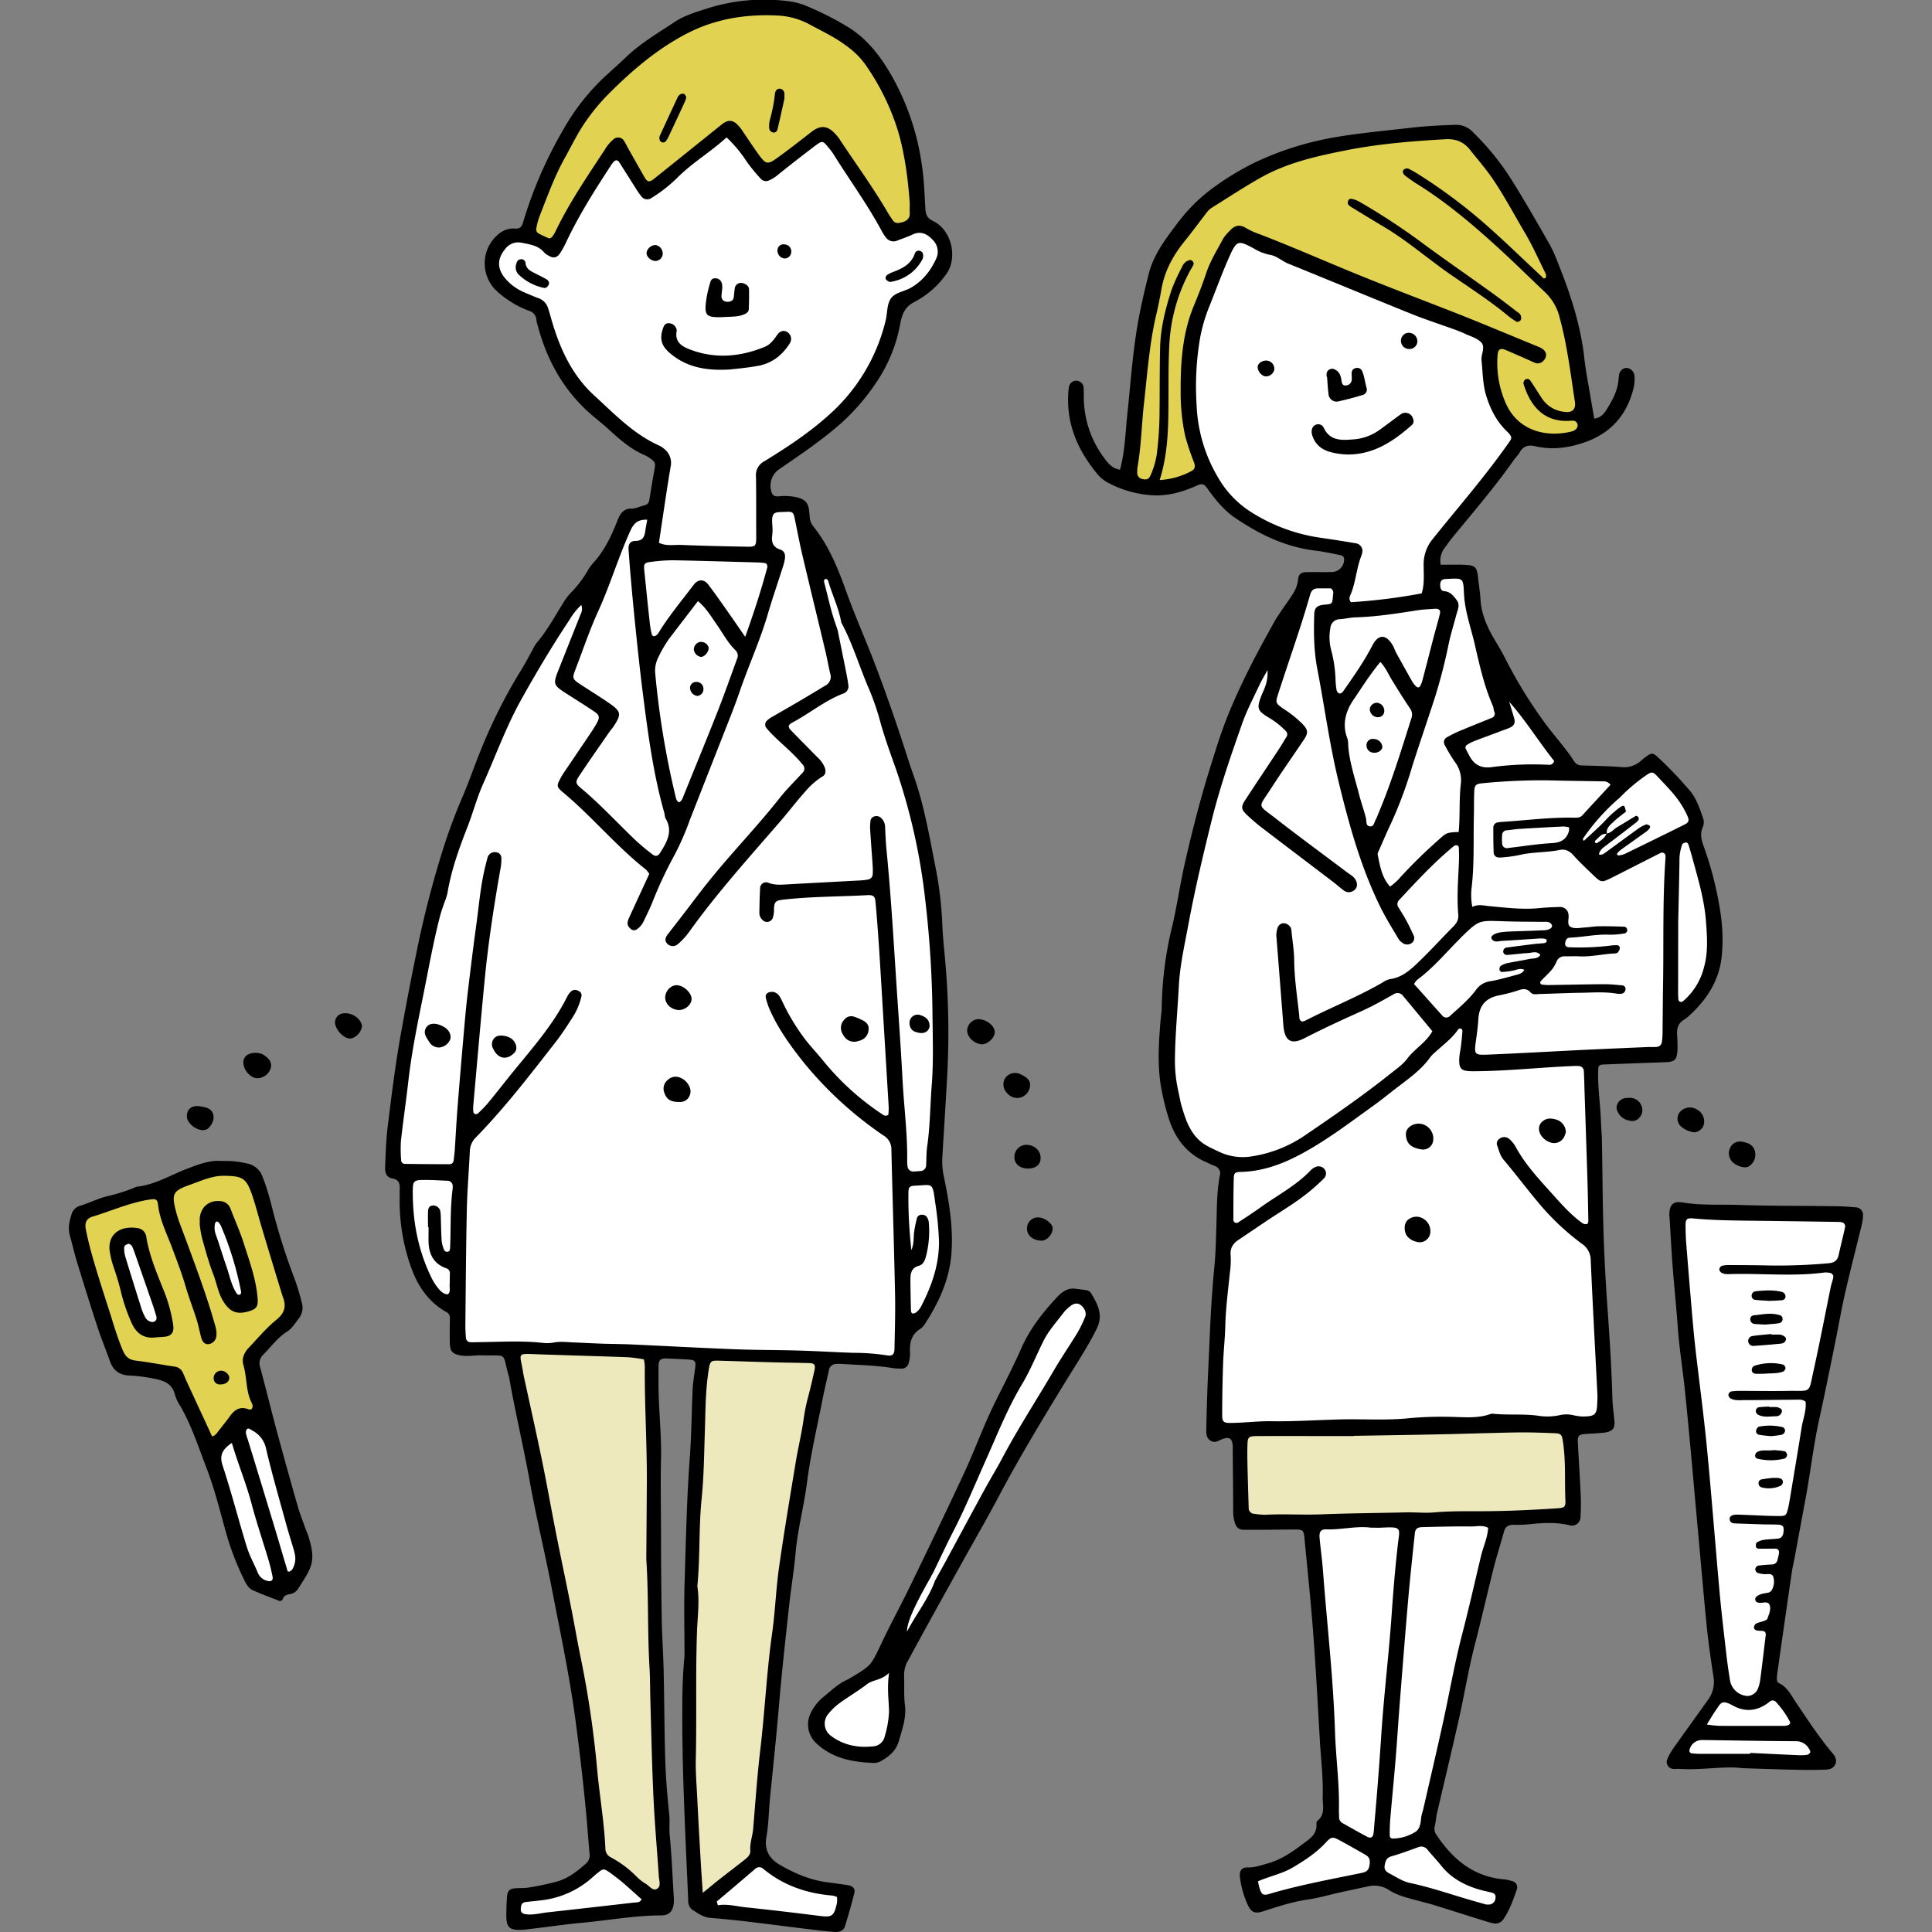
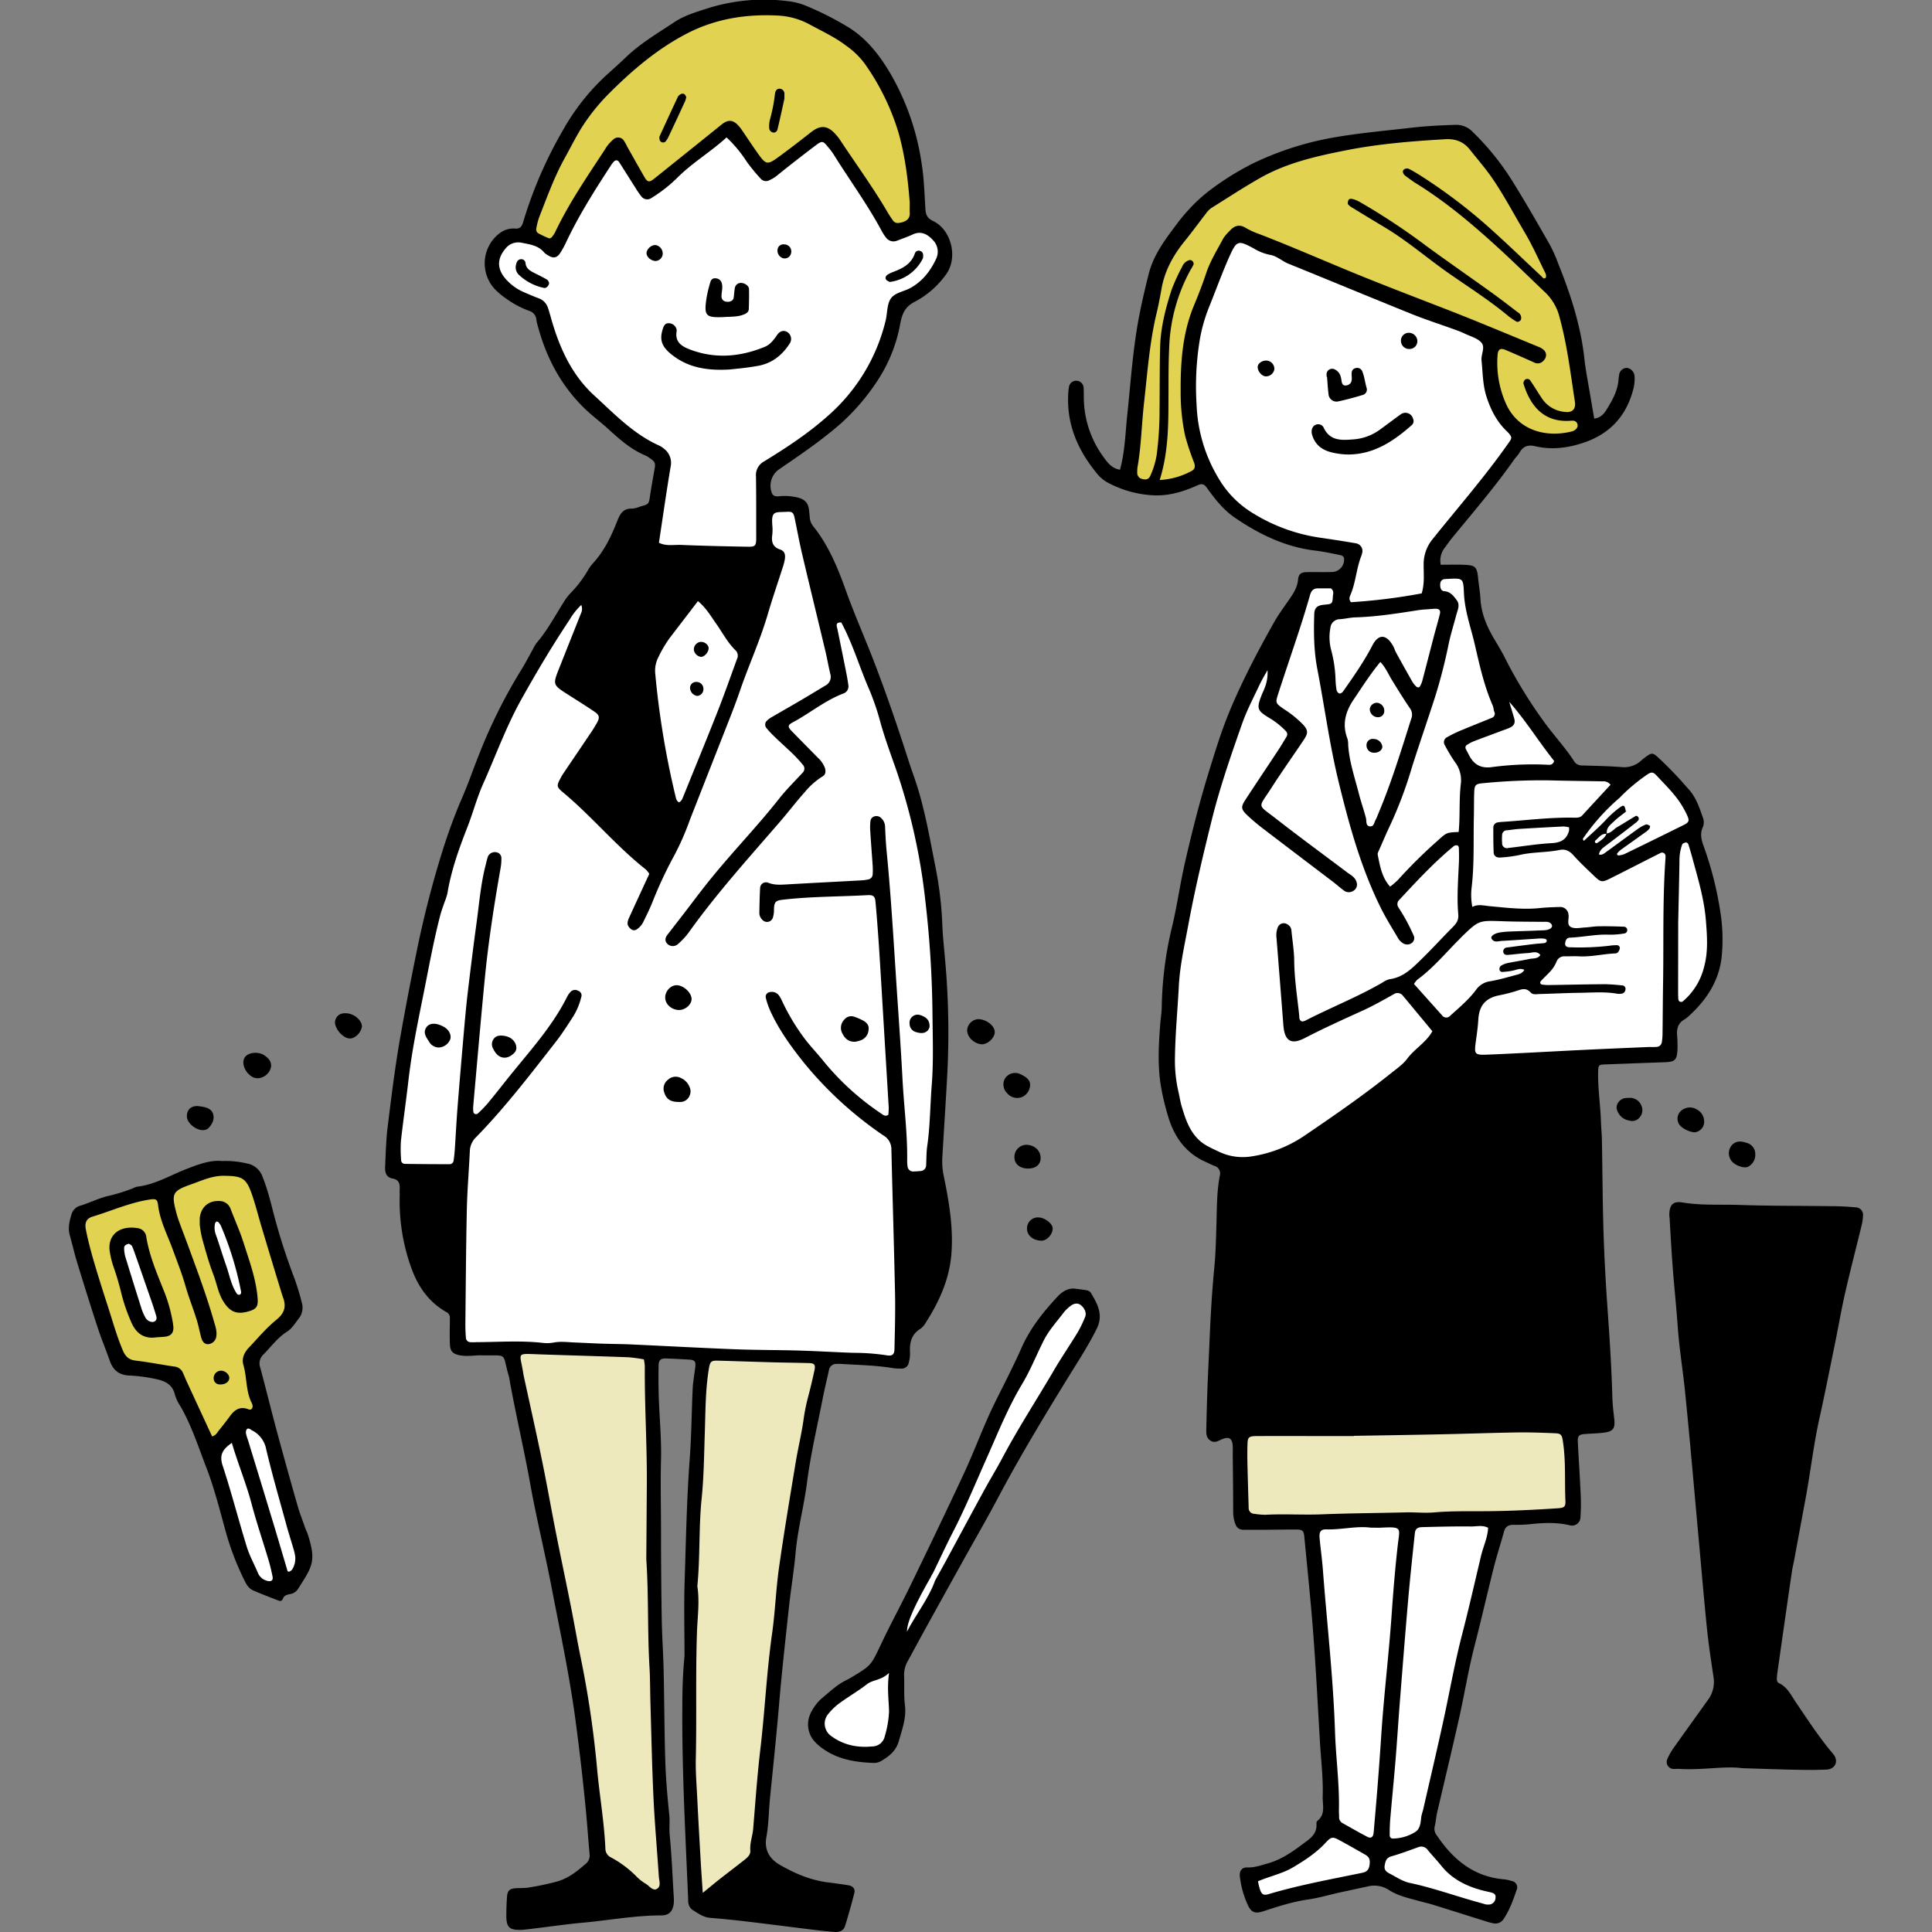
<svg xmlns="http://www.w3.org/2000/svg" width="800" height="800" viewBox="0 0 800 800">
  <rect x="0" y="0" width="800" height="800" fill="#808080" stroke="none" />
  <defs>
    <clipPath id="a">
      <path fill="#fff" stroke="#707070" d="M-8839 2365h800v800h-800z" />
    </clipPath>
    <clipPath id="b">
      <path fill="none" d="M-28.54 0h800v800h-800z" />
    </clipPath>
  </defs>
  <g clip-path="url(#a)" transform="translate(8839 -2365)">
    <g clip-path="url(#b)" transform="translate(-8810.46 2365)">
      <path d="M435.23 194.5c2.05-7.58 2.21-15.17 3-22.66 1.35-12.73 2.19-25.52 4.41-38.14 1.21-6.83 2.79-13.62 4.5-20.35 1.91-7.53 6.43-13.7 11-19.77a77.808 77.808 0 0 1 5.32-6.53 66.4 66.4 0 0 1 9.59-8.73 114.2 114.2 0 0 1 17.68-10.87 128.1 128.1 0 0 1 30.16-10c11.54-2.22 23.22-3.19 34.86-4.55 6-.7 12.08-1 18.15-1.2a9.41 9.41 0 0 1 7.45 3 108 108 0 0 1 17 21.34c5.15 8.3 10 16.79 14.85 25.27a63.615 63.615 0 0 1 3.44 7.72c5.12 12.72 9.36 25.67 10.87 39.4.59 5.37 1.68 10.69 2.56 16 .49 2.95 1 5.9 1.53 8.9 2.66-.32 4.06-2 5.19-3.85 2.28-3.7 4.42-7.5 4.84-12a20.213 20.213 0 0 1 .33-2.58 3.23 3.23 0 0 1 3.29-2.55 3.74 3.74 0 0 1 3 3 16.291 16.291 0 0 1-.48 5.81c-2.82 10.92-9.47 18.29-20.15 22-6.69 2.33-13.52 3.24-20.46 1.61-3-.7-5 0-6.5 2.65-.64 1.12-1.63 2-2.38 3.1-7.87 11.21-16.81 21.57-25.48 32.15-1.1 1.34-2.09 2.78-3.12 4.18a8.58 8.58 0 0 0-1.64 7c3.12 0 6.15-.1 9.17 0 4.88.2 5.8.47 6.29 5.39.31 3 .84 6 1 9 .39 6 2.69 11.32 5.71 16.4 1.55 2.61 3.14 5.21 4.49 7.93a193.228 193.228 0 0 0 15.94 26.08c4 5.61 8.8 10.64 12.56 16.46a3.68 3.68 0 0 0 3.2 1.85c5.42.15 10.85.25 16.26.65a10.43 10.43 0 0 0 8.36-2.65 21.216 21.216 0 0 1 2-1.61c2.28-1.67 2.87-1.73 5 .26 2.55 2.35 5 4.84 7.39 7.33 1.81 1.88 3.48 3.88 5.24 5.81 3.17 3.47 4.55 7.84 6.06 12.14a5.28 5.28 0 0 1-.24 3.83c-1.12 2.61-.5 5 .39 7.53a143.761 143.761 0 0 1 7.2 29 72.545 72.545 0 0 1 .31 16.91c-1.07 10-6.26 17.87-13.54 24.5a12.663 12.663 0 0 1-2.07 1.59c-2.36 1.4-3 3.55-2.87 6.11a54.025 54.025 0 0 1 .17 6.48c-.27 4.14-1.1 4.84-5.13 5q-12.71.45-25.39.94c-1.94.08-2.23.47-2.3 2.26-.26 7.16.91 14.23 1.14 21.36.08 2.58.35 5.16.4 7.75.23 12.52.26 25 .65 37.56.32 10.42.88 20.83 1.61 31.23.89 12.55 1.72 25.11 2.06 37.69.09 3 .47 6.06.8 9.08.42 3.77-.5 5.06-4.4 5.53-2.59.31-5.2.36-7.8.56-2.44.19-3 .79-2.9 3.26.36 7.14.85 14.28 1.17 21.43a83.617 83.617 0 0 1-.07 9.76 3.52 3.52 0 0 1-4.56 3.31c-5.59-1.32-11.18-1-16.8-.38a60.824 60.824 0 0 1-6.48.21c-1.95 0-3.26.72-3.81 2.77-1.37 5-3 10-4.27 15-2.7 10.73-5.14 21.52-7.91 32.23-2.6 10.07-4.25 20.39-6.53 30.54-2.9 12.91-6 25.76-9 38.64-.44 1.89-.54 3.86-1 5.74a4.25 4.25 0 0 0 .85 3.64c6.69 10 15.26 17.16 27.82 18.24a14.363 14.363 0 0 1 3.17.69 2.64 2.64 0 0 1 2.08 3.72c-1.42 4.1-2.85 8.2-5.3 11.87a4 4 0 0 1-4.43 1.91c-.85-.17-1.69-.4-2.52-.65-7.44-2.33-14.87-4.68-22.32-7-1.86-.58-3.76-1-5.64-1.52-4.39-1.2-8.89-2.13-12.78-4.68a11.09 11.09 0 0 0-8.76-1.37c-3.61.76-7.21 1.56-10.82 2.33-4.66 1-9.2 2.39-14 3.08-6.23.9-12.24 2.86-18.24 4.82-3.69 1.21-5.2.46-6.69-3a39 39 0 0 1-3.09-11.26c-.27-2.42.73-3.93 3.14-3.86 2.93.09 5.53-.87 8.24-1.62 6.46-1.76 11.61-5.78 16.81-9.69 1.93-1.46 3.48-3.3 3.54-6 0-.65-.1-1.61.26-1.89 3.62-2.79 2.19-6.66 2.3-10.19.24-7.62-.71-15.18-1.15-22.77-.87-14.74-1.62-29.49-2.73-44.21-1-13.41-2.42-26.79-3.69-40.18-.28-3-.7-3.35-3.62-3.38-4.34 0-8.68.08-13 .11h-8.47c-2.1 0-3.14-1-3.7-2.93a14.93 14.93 0 0 1-.71-4.43c0-8-.1-16.05-.18-24.08 0-1.09.06-2.18 0-3.26-.2-3.05-1.39-3.94-4.21-2.89-1.6.6-3 1.82-4.84.78-2.08-1.19-1.93-3.27-1.89-5.21q.17-8.46.48-16.92c.25-6.49.59-13 .86-19.47.43-10.19 1-20.36 2-30.52.54-5.6.65-11.24.83-16.87.22-6.94.09-13.9 1.41-20.77a3.27 3.27 0 0 0-2.24-4.13c-1.22-.45-2.37-1.08-3.56-1.6-8.38-3.7-13.12-10.46-15.62-18.95a104 104 0 0 1-3-12.64c-1.36-8.4-.9-16.85-.26-25.29.17-2.38.59-4.76.64-7.14a150.549 150.549 0 0 1 4.15-32.85c2.16-8.83 3.37-17.89 5.39-26.77 2.95-12.89 6.18-25.72 10.1-38.35 2.18-7 4.33-14.11 7-21 2.57-6.66 5.58-13.17 8.73-19.57 3.45-7 7.19-13.86 11-20.67 1.79-3.21 4-6.2 6.08-9.22 1.87-2.69 3.71-5.28 4-8.74.22-2.27 1.27-3 3.48-3.05 3.48-.09 7 .06 10.43-.05a5.15 5.15 0 0 0 5.15-5.41c0-1.07-.9-1.46-1.71-1.62-3.4-.68-6.8-1.43-10.24-1.84-12.4-1.48-23.25-6.77-33.36-13.68-4.66-3.19-8.22-7.71-11.51-12.32-1.05-1.48-2-1.89-3.78-1.08-5.57 2.52-11.35 4.34-17.59 4.22a44.531 44.531 0 0 1-19.91-5.43 14.81 14.81 0 0 1-4.39-3.82c-7.83-9.56-12.48-20.29-11.73-32.92a17.1 17.1 0 0 1 .27-2.59 3.06 3.06 0 0 1 6.1.26c.13 1.94 0 3.91.13 5.86a41.89 41.89 0 0 0 8.24 22.95c1.68 2.35 3.46 4.56 6.69 5.06ZM254.9 685.77c0-10.43-.28-20.86.06-31.28.55-16.92.86-33.86 2.12-50.76.71-9.52.75-19.08 1.2-28.61.14-2.81.63-5.61 1-8.4.43-3 .06-3.6-2.73-3.76-3-.18-6.07-.33-9.11-.44-2.37-.09-3.24.61-3.27 2.93-.07 4.34-.07 8.69.07 13 .29 8.68 1.15 17.36.93 26-.26 9.78 0 19.53 0 29.3q0 18.24.3 36.48c.12 7.15.62 14.3.79 21.46.28 12.58.29 25.17.69 37.76.24 7.36.89 14.72 1.64 22 .29 2.82-.1 5.58.18 8.41.82 8.4 1.15 16.84 1.66 25.27a16.712 16.712 0 0 1 0 3.24c-.44 3.16-2 4.76-5.11 4.76-10.88 0-21.55 2-32.33 3-7.79.69-15.49 1.9-23.25 2.76a25.086 25.086 0 0 1-3.24.24c-4.13-.06-5.31-1.21-5.38-5.54 0-2.82.08-5.65.31-8.46.19-2.22 1.15-3.06 3.33-3.23 1.95-.16 3.93 0 5.84-.35a110.166 110.166 0 0 0 11.43-2.43c4.85-1.35 8.44-4.32 12.06-7.44a4.44 4.44 0 0 0 1.49-4.09c-.53-5.83-.93-11.69-1.48-17.52q-1.86-19.44-4.48-38.79c-2.5-18.3-6.36-36.34-9.85-54.44-2.75-14.27-6.25-28.39-8.81-42.69-2.53-14.1-5.83-28-8.39-42.13-.12-.64-.17-1.3-.35-1.92-3.11-10.61.11-8.56-11.94-8.9-1.52 0-3 .22-4.56.23a17.816 17.816 0 0 1-3.87-.22c-3.09-.67-4-1.7-4.11-4.93-.13-3.47 0-7 0-10.43a2.55 2.55 0 0 0-1.47-2.56c-7.33-4.16-11.74-10.57-14.55-18.41a81.84 81.84 0 0 1-4.75-30c0-.86-.07-1.74 0-2.6.1-2.16-.35-3.8-2.89-4.26s-3.26-2.23-3.15-4.8c.24-5.41.36-10.8 1-16.2 1.57-12.69 3.11-25.38 5.36-38q3-16.95 6.46-33.81a415.636 415.636 0 0 1 11.89-45.87c2.16-6.55 4.59-13.06 7.36-19.44 2.57-5.94 4.64-12.12 7.09-18.14a218.087 218.087 0 0 1 17.14-34.28c1.73-2.75 3.21-5.66 4.81-8.49a16.558 16.558 0 0 1 1.64-2.8c4.41-5.13 7.56-11.09 11.14-16.77a21.711 21.711 0 0 1 2.72-3.64 48.251 48.251 0 0 0 7.14-9.26 17.791 17.791 0 0 1 2.23-3.2c4.84-5.19 7.75-11.48 10.31-18 1.14-2.87 2.6-4.9 6.08-4.71a10.86 10.86 0 0 0 3.13-.83c3.73-1 3.67-1 4.19-4.47.55-3.65 1.2-7.28 1.85-10.91.48-2.71.3-3.19-2.12-4.81a9.519 9.519 0 0 0-1.67-1c-5.94-2.46-10.66-6.66-15.3-10.91-3.36-3.08-7.06-5.74-10.32-9-9.53-9.45-15.46-20.82-18.89-33.65a15.23 15.23 0 0 1-.6-2.53 4.12 4.12 0 0 0-3-3.78 39 39 0 0 1-9.19-4.84 31.711 31.711 0 0 1-5-4.13 15.69 15.69 0 0 1-.14-21.25c2.26-2.48 5-4.13 8.6-3.85 1.8.14 2.69-.77 3.19-2.5a176.092 176.092 0 0 1 16.81-38.72 92 92 0 0 1 17.75-22.34c2.57-2.33 5.16-4.64 7.65-7 6.12-6 13.44-10.26 20.48-14.94 4.22-2.81 9.09-4.18 13.8-5.72a77.92 77.92 0 0 1 32.79-3 28 28 0 0 1 7.57 1.83 127.9 127.9 0 0 1 17.43 8.75c7.92 4.77 13.26 11.69 17.84 19.43a104 104 0 0 1 12.94 37.27c1 6.19 1.17 12.52 1.56 18.79.14 2.35.73 3.84 3.13 5 7.74 3.62 10.54 15.49 5.25 22.36a37.3 37.3 0 0 1-12.6 11c-4.06 2-5.37 4.82-6.16 9a63.38 63.38 0 0 1-9.62 24 90.4 90.4 0 0 1-14.74 17.25c-8.17 7.22-17.14 13.25-26.07 19.38a8.27 8.27 0 0 0-2.75 9.69c.47 1.2 1.54 1.41 2.66 1.34a23.34 23.34 0 0 1 8.39.58c2.38.71 3.78 2 4.2 4.35.23 1.28.3 2.58.43 3.88a6.58 6.58 0 0 0 1.42 3.58c6.37 7.9 10.16 17.21 13.52 26.57 3.43 9.61 7.55 18.92 11.24 28.41 5.42 14 10.26 28.11 14.81 42.37 1 3.1 2.14 6.16 3.15 9.25 3.55 11 5.5 22.33 7.73 33.61a151.743 151.743 0 0 1 3 24.51c.17 4.77.71 9.53 1.12 14.29a334.726 334.726 0 0 1 1 46.86c-.61 11.69-1.4 23.36-2.07 35a29.119 29.119 0 0 0 .46 7.71c2.16 10.42 4 20.94 3.34 31.65-.62 10.92-4.92 20.58-10.76 29.63a7.59 7.59 0 0 1-2.13 2.45c-3.9 2.37-4.57 6-4.31 10.09a14.171 14.171 0 0 1-.51 3.86 3 3 0 0 1-3.3 2.53 18.55 18.55 0 0 1-3.25-.19c-7.09-1.18-14.26-1.28-21.41-1.74a18.134 18.134 0 0 0-1.95 0 3.08 3.08 0 0 0-3.18 2.66c-.86 4-1.86 8-2.65 12.08-2.21 11.28-4.86 22.5-6.35 33.88-1.23 9.99-3.91 19.61-4.79 29.61-.66 7.33-1.89 14.62-2.69 21.94-1.47 13.58-3 27.15-4.15 40.76-1.09 13-2.47 25.91-3.76 38.85-.53 5.38-.53 10.81-1.5 16.17-.91 5.07 1.07 8.85 5.53 11.44 6.23 3.61 12.75 6.4 20 7.3q4.2.53 8.38 1.18c1.83.29 2.94 1.43 2.53 3.11-1.14 4.62-2.46 9.2-3.85 13.75-.59 1.93-2.3 2.6-4.15 2.48-3-.21-6.05-.55-9.07-.92-9.46-1.16-18.92-2.39-28.39-3.51-4.73-.57-9.48-1-14.23-1.41-3-.23-5.22-2-7.6-3.46a4.439 4.439 0 0 1-1.33-2.15 5.81 5.81 0 0 1-.2-1.92c-1.14-26.89-2.62-53.77-2.42-80.68.01-6.7.23-13.44.9-20.16Zm437.85 46.39c-6.94-1-16.46.91-26 .3-.87-.06-1.74.09-2.6 0a2.9 2.9 0 0 1-2.39-3.84 25.178 25.178 0 0 1 2.51-4.55c4.12-5.85 8.32-11.65 12.49-17.47.63-.88 1.25-1.78 1.89-2.65a12.521 12.521 0 0 0 2.29-9.84c-1-6.65-2-13.32-2.69-20-1.33-13.16-2.43-26.34-3.64-39.51-1.78-19.45-3.43-38.93-5.41-58.37-.9-8.85-2.36-17.64-3-26.53-.6-8.45-1.49-16.87-2.14-25.32-.5-6.49-.83-13-1.23-19.49 0-.65-.15-1.3-.14-1.95.08-4.09 1.54-5.71 5.6-5 7.79 1.27 15.61.74 23.41 1 12.58.44 25.18.33 37.78.51q5.2 0 10.4.49a3.1 3.1 0 0 1 3 3.56 19.222 19.222 0 0 1-.55 3.85c-2.25 9.27-4.66 18.51-6.79 27.81-1.55 6.76-2.72 13.61-4.1 20.41-2.17 10.62-4.27 21.26-6.62 31.85-2.4 10.83-3.63 21.84-5.64 32.73q-2.38 12.81-4.75 25.61c-.31 1.71-.75 3.39-1 5.11q-3 20.61-5.92 41.24a25.291 25.291 0 0 0-.28 2.59c-.05.88 0 1.87.9 2.27 3.39 1.59 4.93 4.88 6.81 7.69 5 7.39 9.83 14.83 15.59 21.62 2.38 2.79 1 6.28-2.7 6.46-5.41.25-10.84.14-16.27 0s-10.79-.32-18.81-.58ZM63.4 480.76a37.691 37.691 0 0 1 10.27 1 8.32 8.32 0 0 1 6.53 5.61c2.22 5.45 3.5 11.16 5 16.8a259.192 259.192 0 0 0 8.26 25.39 103.214 103.214 0 0 1 3 9.93 7.25 7.25 0 0 1-1.47 6.71c-1.45 1.9-2.72 4-4.77 5.27-3.92 2.5-6.57 6.28-9.78 9.49a5 5 0 0 0-1.21 5.34c2.31 8.58 4.41 17.22 6.72 25.8q4.23 15.67 8.7 31.29c.89 3.12 2.09 6.15 3.17 9.22.36 1 .85 2 1.18 3 3.53 11.07 1.66 13.2-4.16 22.37a4.73 4.73 0 0 1-3.19 2.08c-1.27.26-2.56.5-3.08 2a1.18 1.18 0 0 1-1.52.8c-3.62-1.39-7.24-2.76-10.79-4.32-1.86-.81-2.83-2.55-3.7-4.36a115.464 115.464 0 0 1-7.29-18.76c-2.58-9.18-4.83-18.51-8.24-27.38-3.34-8.65-6.17-17.58-10.83-25.7a18 18 0 0 1-2.27-4.67c-1-4.62-4.52-6-8.43-6.74a65.543 65.543 0 0 0-10.32-1.35c-4.29-.13-6.84-2.1-8.22-6-1.58-4.5-3.43-8.9-4.91-13.42-3-9.07-5.81-18.17-8.61-27.28-1.15-3.73-2-7.54-3.06-11.29-.88-3.1-.17-6 .75-8.94a5.24 5.24 0 0 1 3.66-3.43c4.14-1.26 8-3.33 12.3-4.18a76 76 0 0 0 9.27-2.93 9.742 9.742 0 0 1 1.81-.72c7.49-.82 13.85-4.79 20.68-7.41 4.92-1.88 9.78-3.73 14.55-3.22Z" />
      <path d="M417.04 533.67c1.5.2 3 .33 4.5.63a2.6 2.6 0 0 1 1.61 1c2.76 4.68 5.34 9.08 2.39 15-3.48 7-7.78 13.54-11.86 20.18-10 16.26-19.88 32.58-28.82 49.46-4.36 8.24-9 16.31-13.57 24.46q-7.89 14.19-15.75 28.4c-2.72 4.92-5.39 9.88-8.08 14.82a11.6 11.6 0 0 0-1.64 6.2c.18 4.11-.15 8.21.36 12.35.63 5-1.1 9.76-2.48 14.6-1.24 4.35-4.06 6.46-7.42 8.45a6 6 0 0 1-3.1.78c-7.22-.3-14.27-1.33-20.44-5.53a21.688 21.688 0 0 1-3.52-2.88 10.56 10.56 0 0 1-1.88-12.59 19 19 0 0 1 4.3-5.67c3.35-2.72 6.45-5.84 10.45-7.71a25.284 25.284 0 0 0 2.27-1.27c8-4.82 7.8-4.89 12-13.7 3.89-8.23 8.26-16.23 12.23-24.42 7.37-15.21 14.72-30.45 21.86-45.78 3.74-8 6.89-16.36 10.53-24.46 2.58-5.73 5.55-11.28 8.3-16.93 1.71-3.51 3.43-7 5-10.59 3.52-8.08 8.86-14.88 14.79-21.25 2.04-2.22 4.52-4.11 7.97-3.55ZM83.72 441.6a5.78 5.78 0 0 1-3.63 4.45 4.73 4.73 0 0 1-5.31-1 6.531 6.531 0 0 1-.92-.9c-2-2.52-2.16-5.52-.44-7 1.89-1.6 5.58-1.6 7.67-.05 1.37 1.06 2.74 2.12 2.63 4.5ZM698.29 478a5.57 5.57 0 0 1-3.1 5.19c-1.84.68-5.58-.74-6.84-2.6a5.14 5.14 0 0 1 .35-6.53c1.77-1.79 3.86-1.56 6-.83a4.79 4.79 0 0 1 3.59 4.77Zm-25.33-9.13a10.51 10.51 0 0 1-5.58-2.55 4.35 4.35 0 0 1 .61-6.7 5.46 5.46 0 0 1 6.07-.23 5.66 5.66 0 0 1 3 5.89 4.39 4.39 0 0 1-4.1 3.59ZM398.01 449.2a5.59 5.59 0 0 1-3.71 5.19 5.45 5.45 0 0 1-5.82-1.74 5.084 5.084 0 0 1-1-5.89 5 5 0 0 1 6.7-1.87c1.98.96 3.82 2.11 3.83 4.31ZM121.35 425a6.35 6.35 0 0 1-3.19 4.5c-1.68 1-3.33.42-4.77-.71a8.76 8.76 0 0 1-3.16-4.72 3.84 3.84 0 0 1 2.84-4.38 7.39 7.39 0 0 1 8 4 5.772 5.772 0 0 1 .28 1.31Zm255.39-3c3.3.19 6.49 2.71 6.62 5.22s-3.12 5.48-5.64 5.18c-3.23-.39-5.95-3.22-5.77-6a4.89 4.89 0 0 1 4.79-4.4ZM53.46 458c.71.11 1.57.2 2.4.38 1.75.36 3.36 1.16 3.86 2.95.61 2.23-.39 4.16-1.91 5.78a2.81 2.81 0 0 1-1.09.65c-3 1.1-7.9-2.34-7.88-5.54-.02-2.72 1.72-4.36 4.62-4.22Zm342.9 25.83c-3-.26-5-2.22-4.85-4.91a5 5 0 0 1 5.65-4.84c3.37.4 5.58 3.05 5.14 6.18-.34 2.47-2.63 3.84-5.94 3.57Zm249.84-29.24a5.11 5.11 0 0 1 5 3.41 4.48 4.48 0 0 1-.94 4.83 3.81 3.81 0 0 1-4.11 1.17 6.29 6.29 0 0 1-3.91-2.17c-1-1.38-1.93-2.95-1-4.8a4.25 4.25 0 0 1 3.64-2.38c.46-.04.89-.04 1.32-.06Zm-244.61 49.53c2.5.09 5.67 2.52 5.75 4.41.09 2.54-2.35 5.26-4.68 5.21-3.65-.09-6.2-2.43-5.92-5.44a4.49 4.49 0 0 1 4.85-4.18Z" />
-       <path fill="#fff" d="M523.46 587.85c-8.45.25-16.91.78-25.35.65-5.87-.1-11.66.71-17.49.71-2.41 0-3.09-.58-3.08-3.1 0-7.16.14-14.34.38-21.5.18-5.19.78-10.37.91-15.57.17-7.38 1.16-14.67 1.89-22a35.541 35.541 0 0 0 .33-7.12c-.33-3 .93-5 3.28-6.55 3.79-2.53 7.56-5.09 11.34-7.64 6.13-4.11 12.54-7.82 18.24-12.54 2-1.66 3.94-3.41 5.77-5.26a2.86 2.86 0 0 0 .37-3.62 3.16 3.16 0 0 0-4.05-1 6.191 6.191 0 0 0-1.61 1.07c-6 6.43-13.83 10.44-20.87 15.5-3 2.15-6.08 4.16-9.17 6.17a1.31 1.31 0 0 1-2.17-1.2c0-5.64 0-11.27.16-16.91.05-2.22.54-2.63 2.72-2.67 8.66-.17 16.53-2.91 24.15-6.88 11-5.75 20.83-13.3 30.87-20.49 3.53-2.53 6.87-5.31 10.33-7.93 4.85-3.68 9.79-7.24 13.37-12.31a12.789 12.789 0 0 1 1.83-1.85c3.33-3.09 7.07-5.77 9.68-9.59a1.17 1.17 0 0 1 1.09-.31 1.2 1.2 0 0 1 .64.93c-.15 2.17-.37 4.33-.63 6.49-.18 1.5-.55 3-.65 4.5-.32 5 .81 5.77 5.87 5.75 13.7-.05 27.32-1.58 41-2.15a17.358 17.358 0 0 1 2.6 0 2.13 2.13 0 0 1 2.09 2.09c.15 3 .21 6.07.31 9.11.4 12.15.82 24.3 1.19 36.45.17 5.43.25 10.86.35 16.29 0 .64-.06 1.42-.79 1.53a2.58 2.58 0 0 1-1.73-.47c-4.8-3.45-8.69-7.92-12.59-12.25-5.5-6.1-11.16-12.17-15.11-19.53a12.339 12.339 0 0 0-2.48-3 3.18 3.18 0 0 0-4.18-.05 2.32 2.32 0 0 0-.81 2.89c.72 2 1.17 4.05 2.68 5.82 4.77 5.63 9.2 11.55 13.94 17.21A103.124 103.124 0 0 0 626.46 515a8.23 8.23 0 0 1 3.69 7.06c.82 18.44 1.83 36.87 2.76 55.31a29.424 29.424 0 0 1-.06 3.25c-.1 5.11-.86 5.9-6 5.92a18.781 18.781 0 0 1-3.86-.53 12.59 12.59 0 0 0-5.79 0 24.329 24.329 0 0 1-9.08.18c-6-.79-12-.19-18-.74a3.34 3.34 0 0 0-1.3 0c-5.88 2.16-12 1.22-18 1.22a146.063 146.063 0 0 0-15.52.54c-10.55 1.14-21.2.14-31.84.64Z" />
      <path fill="#fff" d="M496.31 277.48a16.931 16.931 0 0 1-1.28 7.63c-.37 1-.89 2-1.27 3-2 5.19-1.67 6.16 3 9a32.438 32.438 0 0 1 7.14 5.62 1.84 1.84 0 0 1 .26 2.37c-1.12 1.85-2.23 3.72-3.42 5.53-4.53 6.88-9.14 13.72-13.64 20.62-1.85 2.84-1.75 3.86.69 6.2a78.516 78.516 0 0 0 6.45 5.49c9.64 7.38 19.33 14.7 29 22.06 1.56 1.18 3 2.49 4.59 3.66a3.31 3.31 0 0 0 3 .67c2.43-.71 3.21-2.93 1.9-5.11-.84-1.4-2.2-2.05-3.4-2.95-9.88-7.45-19.87-14.75-29.62-22.36-7.8-6.08-7.31-4.06-1.9-12.49 4.33-6.76 9-13.32 13.47-20 1.87-2.76 1.9-4-.16-6.29a43.558 43.558 0 0 0-8.08-6.55c-3.45-2.42-3.53-2.49-2.28-6.37 2.87-8.88 5.9-17.7 8.79-26.56 1.55-4.75 3-9.52 4.39-14.32.49-1.74 1.37-2.66 3.11-2.7h5.5c1.42 1.07.91 2.23.84 3.23-.23 3.24-.27 3.23-3.64 3.54-2.89.27-4 1.27-4.09 3.94-.25 7.61-.17 15.19 1.28 22.72 3 15.55 5.06 31.29 8.82 46.7 4.32 17.72 9.16 35.3 17.25 51.76 2.19 4.48 4.87 8.72 7.38 13a5.63 5.63 0 0 0 1.76 1.87 3.19 3.19 0 0 0 3.67.23 2.55 2.55 0 0 0 .93-3.43c-1-2.18-2-4.3-3.18-6.4-.92-1.72-2-3.36-3-5a2.34 2.34 0 0 1 .14-3c7.25-7.78 14.46-15.6 22.69-22.39a1.87 1.87 0 0 1 1.16-.39c.81 0 1 .75 1 1.37.05 2 .08 3.91 0 5.86-.31 7.16-.89 14.32-.26 21.48.19 2.22-.75 3.64-2.21 5.1-4.44 4.45-8.67 9.12-13.18 13.51-3.71 3.6-7.38 7.39-13 8.12a8.719 8.719 0 0 0-2.94 1.37c-10.32 6-21.49 10.37-32.09 15.85a5.931 5.931 0 0 1-1.24.32c-1.35-.46-1.11-1.7-1.22-2.69-.8-7.56-2-15.07-2.06-22.71-.06-4.11-.77-8.21-1.15-12.31a3.06 3.06 0 0 0-1.72-2.55 2.64 2.64 0 0 0-3.85 1.09 8.72 8.72 0 0 0-.61 4.46q1.44 18.15 2.85 36.3c.52 6.49 3.21 8.18 8.9 5.24 7.9-4.09 16-7.76 24.09-11.42 4.34-2 8.49-4.36 12.65-6.68a2.79 2.79 0 0 1 4 .79c.71.82 1.4 1.65 2.1 2.49l9.95 12c-2.52 4.64-7.3 7.21-10.41 11.38-1.77 2.38-4.39 4.17-6.76 6.06-11.37 9.09-23.34 17.36-35.36 25.54a53.21 53.21 0 0 1-22.15 8.83 22.9 22.9 0 0 1-13.89-2c-2.7-1.32-5.49-2.41-7.82-4.53-4.26-3.88-5.86-9-7.42-14.21-.56-1.86-.83-3.8-1.27-5.7a57.873 57.873 0 0 1-1.51-14.16c.12-10 1.09-19.95 1.61-29.92.45-8.69 2.43-17.19 4-25.72 2.7-14.49 6.11-28.81 9.66-43.12 3.36-13.52 7.91-26.61 12.51-39.7 1.94-5.51 4.69-10.73 7.16-16 1.04-2.22 2.27-4.22 3.39-6.27Zm63.84-31.77a239.927 239.927 0 0 1-29.28 3.65c-1.09-1.33-.49-2.38-.1-3.3 2.07-5 2.34-10.46 4.24-15.5a9.475 9.475 0 0 0 .56-1.86 3.2 3.2 0 0 0-2.69-3.73c-4.91-.85-9.84-1.61-14.77-2.32a72.85 72.85 0 0 1-29-10.87 41.239 41.239 0 0 1-13.24-14 63.581 63.581 0 0 1-8.93-30.24 118.941 118.941 0 0 1 1.39-27.24 66.752 66.752 0 0 1 3.76-13.1c2.83-7 5.4-14.17 8.49-21.08 3-6.66 3.63-6.71 10.13-3.19a20.39 20.39 0 0 0 6.6 2.59c2.85.45 5 2.58 7.58 3.65 16.88 6.83 33.69 13.83 50.57 20.64 6 2.43 12.22 4.43 18.33 6.64 1.42.52 2.85 1.06 4.21 1.71 2.34 1.11 5.14 1.84 6.8 3.62 1.85 2-.15 4.94.13 7.51.53 5 .47 9.94 2 14.78 1.74 5.49 4.23 10.42 8.41 14.45 2.72 2.63 2.13 3 .47 5.34-9.62 13.69-20.63 26.27-31.07 39.3a16.33 16.33 0 0 0-3.78 10.71c-.02 3.87.44 7.8-.81 11.84Z" />
      <path fill="#e1d252" d="M451.66 198.76c4-12.68 3.57-25.25 3.66-37.77 0-5.65 0-11.3.27-16.94a71.85 71.85 0 0 1 8.87-32.33 20.821 20.821 0 0 0 1.25-2.26 1.64 1.64 0 0 0-.32-1.17 1.4 1.4 0 0 0-1.72-.49 4.51 4.51 0 0 0-2.71 2.66 78.163 78.163 0 0 0-4.34 9.46c-2.57 7.85-4.6 15.86-4.79 24.17-.2 8.47-.14 16.94-.22 25.41a143.284 143.284 0 0 1-1.19 18.85 33.751 33.751 0 0 1-2.65 8.69c-.65 1.46-1.82 1.72-3.23 1.31a2.56 2.56 0 0 1-2.17-2.78 15.743 15.743 0 0 1 .08-1.95c1.57-8.78 1.71-17.7 2.7-26.52 1.41-12.5 2.28-25.09 5.22-37.38.81-3.37 1.45-6.78 2.06-10.19 1.33-7.48 4.85-13.84 9.57-19.67 3-3.7 5.81-7.57 8.74-11.33a9.389 9.389 0 0 1 2.23-2.34c6.79-4.24 13.47-8.65 20.46-12.6 11-6.19 23-8.89 35.09-11.29 13.63-2.72 27.5-3.85 41.4-4.65 4.43-.25 7.68 1.13 10.23 4.36 3.23 4.08 6.67 8 9.59 12.33 4.73 7 8.7 14.52 13 21.79 3 5.05 5.42 10.39 8 15.67.45 1 1.17 1.85.82 3.15-.9.87-1.44-.2-1.91-.63-6.69-6.21-13.21-12.58-20-18.67A219.469 219.469 0 0 0 558.53 72c-1.11-.68-2.24-1.33-3.4-1.93a2 2 0 0 0-2.4.19c-.69.58-.4 1.77.78 2.65 1.4 1 2.8 2.07 4.28 3 12.82 7.91 24.2 17.65 35.25 27.8 6.23 5.73 12.25 11.69 18.4 17.5a21.42 21.42 0 0 1 5.9 10.55c3.1 11.37 4.46 23 6.25 34.57.47 3-1 4.6-4 4.24a12.57 12.57 0 0 1-9.38-5.21c-1.73-2.49-3.25-5.14-5-7.65a1.51 1.51 0 0 0-2.23-.52 2 2 0 0 0-.68 1.67c2.6 8.59 7.95 16 19 15.4 1.25-.06 2.66-.4 3.3 1.22.5 1.26-.46 2.73-2.45 3.21-10.89 2.64-22.08-.63-27-11.31a41.479 41.479 0 0 1-3.58-20.3c.17-2.46 1.16-3.09 3.32-2.17 4 1.7 8 3.46 11.92 5.23a3.07 3.07 0 0 0 3.58-.59c1.73-1.55 1.68-3.71-.13-5a6.75 6.75 0 0 0-1.11-.68c-11.63-4.77-23.21-9.65-34.89-14.27-15.34-6-30.79-11.81-46-18.14-11.81-4.9-23.57-10-35.51-14.6a29.5 29.5 0 0 1-5.33-2.42c-2.78-1.75-4.9-1-6.85 1.24a18.5 18.5 0 0 0-2.51 2.92c-2.53 4.79-5.45 9.38-7.17 14.59-1.5 4.53-3.25 9-5.07 13.38-4.76 11.5-5.56 23.58-5.47 35.8a85.062 85.062 0 0 0 1.85 18.09 104.7 104.7 0 0 0 3.71 11.1c.48 1.38.44 2.66-.92 3.39a30.91 30.91 0 0 1-13.33 3.81Z" />
      <path fill="#fff" d="M581.12 375.53a26.253 26.253 0 0 1-.26-8.27c1.12-9.73.67-19.51.9-29.26.08-3.48 0-6.95.17-10.42.1-2.44.71-3 3.17-3.23a247.876 247.876 0 0 1 27.92-1.22c7.36.21 14.72.26 22.08.41a3.69 3.69 0 0 1 3.25 1.41c-3.86 4.17-7.77 8.39-11.66 12.63-1 1.13-2.34 1-3.62 1-9.79-.18-19.5 1.08-29.24 1.73a14.014 14.014 0 0 0-1.94.2 2.16 2.16 0 0 0-2.08 2.11c0 3.47 0 6.94.14 10.41.06 1.42 1.24 2.2 2.78 2.05a53.856 53.856 0 0 0 7.74-1c5.53-1.35 11.25-1 16.79-2.13 2.31-.48 4.07.36 5.71 2.19 2.74 3.06 5.77 5.88 8.74 8.72 2.57 2.45 3.14 2.54 6.29 1 7-3.5 13.93-7.07 20.91-10.59a1.43 1.43 0 0 1 2.2 1.37v.65c-1.23 17.12-.73 34.28-1 51.42-.12 7.17-.14 14.33-.23 21.49a23.477 23.477 0 0 1-.28 3.24 2.27 2.27 0 0 1-2.15 2.06c-1.3.12-2.61 0-3.91.07-8.89.38-17.78.75-26.66 1.18-13 .63-26 1.4-39 1.93-6.09.25-6.07.06-5.2-6.22.39-2.79.76-5.6.93-8.42.35-5.56 2.89-8.63 8.27-9.83a67.016 67.016 0 0 0 7.57-1.9c2.15-.74 4-1.4 5.84.68.9 1 2.46.65 3.75.61 5.64-.15 11.28-.44 16.92-.51 4.95-.07 9.93-.49 14.87.34a6 6 0 0 0 1.94.05 1.86 1.86 0 0 0 1.74-1.62 1.44 1.44 0 0 0-1.3-1.83c-2.59-.25-5.2-.5-7.79-.49-7.38.05-14.76.23-22.14.34a19.445 19.445 0 0 1-3.24-.18.84.84 0 0 1-.58-1.41c1.43-1.61 3.08-3 4.49-4.68a13.5 13.5 0 0 0 2-3.32 3.41 3.41 0 0 1 3.51-2.29c2 0 3.92-.1 5.87 0 5 .27 9.93-1 14.91-1.2a1.78 1.78 0 0 0 1.16-.46 3.65 3.65 0 0 0 .8-1.64 1.18 1.18 0 0 0-1.14-1.31 18.482 18.482 0 0 0-3.23.23 107.719 107.719 0 0 1-16.26.63c-1.14 0-2.2-.29-2-1.81.17-1.14.62-2.13 2-2.18 5.42-.22 10.76-1.47 16.22-1.23a34 34 0 0 0 6.43-.53 1.41 1.41 0 0 0-.16-2.76c-3.46-.16-6.93-.23-10.39-.19-1.95 0-3.89.39-5.83.49s-4.13.62-5.75-.09c-2.12-.92-.8-3.48-1.16-5.29a3.41 3.41 0 0 0-3.52-3.1c-2.81.07-5.63.18-8.42.46-7 .71-13.88-.17-20.78-.8-2.37-.22-4.67-.94-7.09.31Z" />
      <path fill="#eee9bd" d="M532.09 594.55c11.93-.2 23.87-.38 35.8-.63 10.63-.22 21.26-.61 31.89-.78 5.2-.08 10.42.13 15.62.34 2.47.1 2.81.73 3.19 3.17 1.3 8.19.71 16.45 1.07 24.67.11 2.55-.39 3-2.94 3.21-11.47.76-23 1.3-34.47 1.23-5.64 0-11.26 0-16.9.49-4.06.37-8.18-.14-12.27 0-11.42.29-22.84.34-34.27.8-7.77.32-15.6-.24-23.41.19a31.892 31.892 0 0 1-4.54-.4 2.37 2.37 0 0 1-2.35-2.56c-.18-5.85-.36-11.7-.5-17.55-.06-2.82-.09-5.65 0-8.47.06-3.16.47-3.59 3.91-3.61 10.8-.06 21.59 0 32.39 0h7.81Z" />
      <path fill="#fff" d="M539.01 632.57c1.83 0 3.13.06 4.43 0 8.81-.44 7.63.06 6.82 7.14-1.14 9.93-1.93 19.87-2.62 29.83-1.18 16.46-3.18 32.82-4.25 49.26q-1.17 17.87-2.76 35.68c-.13 1.52-.22 3-.4 4.55-.21 1.74-1.11 2.34-2.64 1.53-3.46-1.8-6.83-3.78-10.24-5.66a2.75 2.75 0 0 1-1.39-2.71c0-.87-.1-1.74-.08-2.61.26-10.87-1.27-21.65-1.62-32.5-.73-22.34-3.31-44.55-5-66.82-.34-4.54-1-9.06-1.4-13.6-.19-2.46.63-3.46 2.82-3.38 6.32.2 12.54-1.5 18.33-.71Zm48.65.06c-.2 4.18-2.1 7.93-3 11.9-2.55 10.76-5 21.55-7.77 32.25-3.12 12-5.21 24.11-7.85 36.16-2.69 12.28-5.57 24.51-8.37 36.76a22.748 22.748 0 0 0-.68 2.51c-.27 2.39-.37 5.08-2.55 6.4a17.941 17.941 0 0 1-9.25 2.69 1.24 1.24 0 0 1-1.27-1.21 70.874 70.874 0 0 1 .24-7.14c.68-8 1.49-16 2.15-24s1.15-16 1.78-24c1.13-14.28 2.24-28.56 3.49-42.83.79-9.07 1.78-18.12 2.73-27.18.19-1.82 1-2.54 3.08-2.59 6.73-.17 13.45-.35 20.18-.27 2.28.04 4.72-.7 7.09.55Zm-12.2-288.12c-5.09.2-5 .28-8.58 3.48a206.635 206.635 0 0 0-16.64 16.45 29.872 29.872 0 0 1-3.18 2.7c-3.44-3.84-4.17-8.55-5.11-13.14-.15-.73.41-1.65.75-2.43 1.57-3.57 3.09-7.17 4.78-10.69a172.006 172.006 0 0 0 8.62-23.14c3.08-9.72 6.43-19.35 9.56-29.05a216.606 216.606 0 0 0 5.66-22.05c.84-4 2.11-8 3.14-11.94.52-2.06 1.74-4.16.18-6.22-1.3-1.72-2.6-3.49-5.1-3.67-1.31-.09-1.67-1.18-1.72-2.34-.09-1.67.55-2.62 2.05-2.7 7.52-.39 7.47-.69 7.78 5.93.35 7.32 2.82 14 4.43 20.92 2 8.64 3.9 17.35 7.49 25.55.35.78.33 1.71.63 2.52a1.8 1.8 0 0 1-1.11 2.59c-4 1.64-8 3.21-12 4.89a52 52 0 0 0-6.43 3.09 2.3 2.3 0 0 0-.91 3.35 72.789 72.789 0 0 0 4 6.7 12.54 12.54 0 0 1 2.63 9.12c-.82 6.69-.27 13.42-.92 20.08Z" />
      <path fill="#fff" d="M543.03 274.1c2.3 2.46 3.24 4.93 4.59 7.14 2.5 4.07 5 8.14 7.69 12.08a4.39 4.39 0 0 1 .53 4.24c-4.25 13.44-8.37 26.93-13.89 39.93a12.428 12.428 0 0 1-.78 1.79c-.64 1.06-.75 2.93-2.2 2.91-2.14 0-1.57-2.17-1.91-3.48-.87-3.36-2.05-6.65-2.9-10-1.7-6.69-4-13.28-4.45-20.25a8.809 8.809 0 0 0-.3-2.59c-2.26-5.81-.87-11.08 2.43-16 3.48-5.12 6.78-10.44 11.19-15.77Zm13.94 133.35a8.921 8.921 0 0 1 1.33-1.75c6.53-4.78 11.67-11 17.34-16.67.46-.46.89-.95 1.36-1.4 6.85-6.57 6.84-6.51 16.56-6.17 5.63.2 11.28.2 16.92.25 1.09 0 2.2-.17 3.08.63a1.69 1.69 0 0 1 .58 1.11 1.51 1.51 0 0 1-.64 1c-1.34.88-2.92.75-4.42.82-4.12.2-8.24.28-12.36.45a36.208 36.208 0 0 0-3.9.34c-2.63.38-4.33 1.64-3.7 2.67 1 1.67 2.68 1 4.08.88 5-.27 10-.64 14.94-.95a13.177 13.177 0 0 1 2.59 0c.61.07 1.38.27 1.16 1.16a1.23 1.23 0 0 1-.87.68c-1.29.17-2.6.2-3.89.35q-5.82.7-11.62 1.49a1.6 1.6 0 0 0-1.59 1.68c.06 1.08.9 1.46 1.81 1.39 2.81-.22 5.61-.62 8.42-.77 1.74-.09 3.69-1.06 5.15.81-1.14 1.69-3 1.31-4.65 1.66-3 .64-6 1.08-9 1.69a8.881 8.881 0 0 0-2.41.94 1.61 1.61 0 0 0-.88 1.57 1.13 1.13 0 0 0 1.26 1.15 29.262 29.262 0 0 0 4.47-.59c1.46-.3 2.85-1.11 4.56-.28-.78 1.47-2.22 1.8-3.54 2.15-3.56.95-7.12 2-10.74 2.6a8.55 8.55 0 0 0-5.8 3.65c-3 4-6.87 7.22-10.57 10.56a2.15 2.15 0 0 1-3.4-.1Z" />
      <path fill="#fff" d="M563.2 252.25c1.5-.11 1.93-.16 2.37-.18 1.8-.07 2.5.58 2.1 2.2-.77 3.14-1.7 6.25-2.52 9.38-1.58 6.06-3.13 12.12-4.72 18.17a9.327 9.327 0 0 1-1 2.38c-.41.67-1.16.49-1.62 0a9.777 9.777 0 0 1-1.58-2q-3.36-5.93-6.64-11.89c-.52-.95-.81-2-1.34-2.94-2.86-5-6.12-4.74-8.49-.16-3.48 6.75-7.85 12.94-12.19 19.14-.31.45-1.13.94-1.54.81a2.08 2.08 0 0 1-1.13-1.44 32.461 32.461 0 0 1-.43-4.52 53.6 53.6 0 0 0-1.83-12.15 20.471 20.471 0 0 1-.3-9 3.94 3.94 0 0 1 3.89-3.65c2.15-.13 4.29-.7 6.44-.76 8.68-.26 17.22-1.6 25.76-2.94 1.94-.32 3.9-.38 4.77-.45Zm103.17 129.4c.15-6.84.38-15.94.52-25a19.251 19.251 0 0 1 1.14-7c.18-.44 1-.71 1.6-.84a1.4 1.4 0 0 1 .91.73q1.09 3.4 2 6.84c2.23 8.14 4.61 16.25 5.29 24.73.51 6.49 1 13-.77 19.37a27 27 0 0 1-8.74 14.13 1.16 1.16 0 0 1-1.89-.78c-.08-1.08-.09-2.16-.1-3.24Zm-29.53-36.38c-.41-2.52 1.52-3.8 3-5.22s3.27-2.68 4.92-4c1-1.76.47-2.88-1.51-3.28-1.23-.24-2-.77-1.4-2.16a74.085 74.085 0 0 1 11.29-9.61c2.14-1.51 2.79-1.47 4.43.3 3.38 3.65 7 7.12 9.73 11.3a37.545 37.545 0 0 1 2.8 5.08c1 2.23.71 2.89-1.6 4q-12.21 6.06-24.45 12a9.242 9.242 0 0 1-2.43.54.75.75 0 0 1-.53-.34.62.62 0 0 1 .06-.56 8.389 8.389 0 0 1 1.31-1.32c3.51-2.53 7-5 10.55-7.55a6.32 6.32 0 0 0 1.41-1.32c.23-.3.38-1.09.26-1.16-.51-.3-1.25-.74-1.7-.56a15.42 15.42 0 0 0-3.37 1.86c-4.39 3.16-8.73 6.39-13.12 9.56-.81.58-1.65 1.35-2.95 1 .33-1.8 1.5-2.63 2.67-3.51q6.21-4.69 12.37-9.46a6.059 6.059 0 0 0 1.37-1.35 1.31 1.31 0 0 0-.09-1.15c-.19-.29-.82-.64-1-.53-2.61 1.52-5.15 3.16-7.76 4.67-1.47.84-2.48 2.47-4.37 2.6ZM492.37 779c4.94-2.14 10.08-3.13 14.58-5.82 4.84-2.88 9.5-5.92 13.36-10.08 2.43-2.61 2.91-2.68 6.1-.94 3.42 1.85 6.79 3.78 10.17 5.71 1.83 1 2.29 2.08 2 4.25s-1.16 3-3.25 3.41c-12.87 2.66-25.82 5-38.44 8.75-2.27.67-3 .23-3.78-2.13a25.2 25.2 0 0 1-.74-3.15Zm104.02-488.41c6.94 7.84 12.32 16.67 18.63 24.53-.71 1.86-1.93 1.57-2.91 1.54a128.339 128.339 0 0 0-22.69.95c-4.45.68-7.5-.8-9.54-4.69-.5-.95-1-1.89-1.5-2.86a1.28 1.28 0 0 1 .59-1.66 15.678 15.678 0 0 1 2.87-1.5c4-1.55 8.09-3 12.14-4.56a24.127 24.127 0 0 0 3-1.18c1.52-.83 2-2 1.44-3.84-.65-2.26-1.36-4.49-2.03-6.73Zm-9.58 498.02-2.81-.8c-9.6-2.61-19-6.07-28.73-8.12-3-.63-5.54-2.41-8.24-3.8-1.44-.75-2.54-1.53-2.2-3.46s.73-3.19 2.85-3.79c3.73-1.06 7.38-2.44 11-3.74a3.24 3.24 0 0 1 4 1.18c1.79 2.17 3.76 4.21 5.52 6.41 4.38 5.5 10.27 8.47 16.9 10.24 1.26.33 2.53.58 3.8.9s2 .86 1.82 2.2a2.841 2.841 0 0 1-2.31 2.77 11.993 11.993 0 0 1-1.6.01Zm34.34-446.03a5.747 5.747 0 0 1 0 1.47c-1 3.55-3.35 4.87-7.1 5.07-6 .32-12 1.33-18 2a2 2 0 0 1-2.6-2.09 20.5 20.5 0 0 1 0-3.23 2 2 0 0 1 2.08-2c1.72-.17 3.43-.47 5.15-.57q9.06-.56 18.12-1a11.67 11.67 0 0 1 2.35.35Z" />
      <path fill="#fff" d="M641.8 330.61c.86.59 1.75 1.15 2.59 1.77 1.45 1.09 1.72 2.32.32 3.67-.54-2.71-.8-2.89-2.5-1.72a41 41 0 0 0-6.19 5.59c-2.8 2.91-5.85 5.57-8.75 8.29-.09-.22-.48-.74-.35-.93a87 87 0 0 1 14.88-16.67Zm-5.08 14.52c-.72 1.9-2.37 2.88-3.93 3.95a.64.64 0 0 1-.54 0 .63.63 0 0 1-.14-1.07c1.42-1.17 2.45-3 4.73-2.73Zm-316.9-87.37c4.85 9 7.66 18.91 11.78 28.24a104.757 104.757 0 0 1 4.54 13.56c1.79 6.25 4 12.39 6.19 18.53a251.645 251.645 0 0 1 12.25 54.51 439.246 439.246 0 0 1 3 47.44c.09 9.76.46 19.53-.31 29.28-.66 8.43-.66 16.9-1.87 25.29-.37 2.56-.31 5.19-.44 7.79a2.41 2.41 0 0 1-2.44 2.5c-.86.08-1.73.16-2.59.17a2.33 2.33 0 0 1-2.68-2.2 14.1 14.1 0 0 1-.15-1.95c.18-11.31-1.32-22.53-1.92-33.81-.51-9.76-1.16-19.51-1.83-29.26-1.52-21.89-2.64-43.81-4.78-65.65-.32-3.24-.46-6.5-.61-9.76a5.05 5.05 0 0 0-1.9-3.94c-1.47-1.18-3.87-.49-4.14 1.34a21.411 21.411 0 0 0-.09 4.53c.29 4.77.68 9.53 1 14.29a29.545 29.545 0 0 1 0 3.26 2.24 2.24 0 0 1-1.93 2.25 17.093 17.093 0 0 1-2.57.36c-10.4.57-20.8 1.1-31.19 1.69-2.6.15-5.11.32-7.65-.73a2.45 2.45 0 0 0-3.28 2.21c-.2 3.46-.26 6.94-.32 10.41a4 4 0 0 0 1.35 2.86 2.55 2.55 0 0 0 4.23-.91 11.35 11.35 0 0 0 .48-3.21c0-3.8 1-4 4.1-4.35 11.46-1.3 23-1.2 34.46-1.83 2.5-.14 3.25.36 3.47 2.72.56 6.05 1 12.11 1.42 18.17.73 11.27 1.38 22.54 2.06 33.81l2 33.14a26 26 0 0 1-.17 3.12c-1.32.83-2.16 0-3-.57a108.85 108.85 0 0 1-24-21.87c-2.31-2.87-4.87-5.55-7.15-8.46a87 87 0 0 1-9.78-16.11c-.76-1.58-1.47-3.24-3.31-3.78a3.91 3.91 0 0 0-2.48.17 1.91 1.91 0 0 0-1 2.2 32.156 32.156 0 0 0 1.64 4.91c3.56 8 8.61 15 14.06 21.84a154.7 154.7 0 0 0 33 30.21 6.55 6.55 0 0 1 3.3 5.79c.46 20 1.1 39.92 1.51 59.88.15 7.59-.08 15.2-.24 22.79-.05 2.34-1 3-3.4 2.55a89.747 89.747 0 0 0-13.6-1c-7.59-.27-15.17-.73-22.77-.95-8.68-.25-17.38-.19-26.06-.52-14.31-.56-28.61-1.34-42.91-2-4.12-.19-8.26-.19-12.38-.33-3.91-.14-7.81-.35-11.71-.51-2.81-.12-5.61-.51-8.44.08a15.4 15.4 0 0 1-4.55.09c-9.09-1-18.19-.32-27.28-.28a18.7 18.7 0 0 1-2.59 0 1.87 1.87 0 0 1-1.75-1.64c-.16-1.95-.26-3.91-.24-5.86.17-15.86.26-31.71.61-47.57.18-8 .86-16 1.24-24.06a8.35 8.35 0 0 1 2.59-5.75c12-12.29 22.44-25.94 33-39.47 2.66-3.41 5-7.1 7.35-10.75a27.89 27.89 0 0 0 3.2-7.8 2 2 0 0 0-1.3-2.6 2.51 2.51 0 0 0-3 .32 8.47 8.47 0 0 0-1.52 2.1c-6.38 12.77-16.07 23.12-24.84 34.14-2.71 3.39-5.38 6.81-8.16 10.15a50.149 50.149 0 0 1-4.08 4.17 1.37 1.37 0 0 1-1.19.12 1.34 1.34 0 0 1-.62-.95 14.111 14.111 0 0 1 0-2.6c1.57-17.52 3.06-35.05 4.77-52.56 1.5-15.36 3.87-30.6 6.55-45.79a20.18 20.18 0 0 0 .31-3.88 2.39 2.39 0 0 0-1.7-2.48 3.19 3.19 0 0 0-3.84 1.58 32.2 32.2 0 0 0-.85 3.14c-2.13 8-2.77 16.22-3.88 24.37-1.3 9.46-2.47 18.94-3.6 28.41-.62 5.17-1.09 10.36-1.55 15.55-.94 10.8-1.88 21.61-2.73 32.42-.46 5.84-.75 11.7-1.14 17.55-.1 1.51-.28 3-.48 4.53a1.69 1.69 0 0 1-1.8 1.52q-9.11 0-18.22-.13a1.55 1.55 0 0 1-1.72-1.54 58 58 0 0 1-.1-7.79c.93-8.41 2.16-16.79 3.12-25.2 1.34-11.66 3.69-23.16 6-34.63 2.28-11.23 4.26-22.54 7.14-33.64.48-1.88 1.19-3.71 1.8-5.55a24.581 24.581 0 0 0 1.21-3.7c1.55-9.45 4.74-18.35 8.22-27.25 2.35-6 4-12.37 6.67-18.3 5.19-11.65 9.53-23.68 15.78-34.86s12.8-22.21 19.92-32.88a27.48 27.48 0 0 1 4.83-6.1 4.27 4.27 0 0 1-.11 3.46q-4.69 11.79-9.37 23.58c-2.24 5.66-2.06 6.19 3.05 9.47 4 2.58 8.09 5.09 12 7.76 1.92 1.29 2.11 2.35 1 4.42a57.714 57.714 0 0 1-3.1 4.95c-3.63 5.41-7.29 10.79-10.93 16.18a19 19 0 0 0-1 1.69c-1.77 3.29-1.91 3.75.91 6.1 12 10 22 22.25 34.31 31.94a10.8 10.8 0 0 1 1.41 1.79c-2.77 6-5.59 12.09-8.38 18.19-1 2.21-.8 3.33.69 4.6a1.93 1.93 0 0 0 2.39.27 7.93 7.93 0 0 0 2.95-3.41c1.22-2.54 2.49-5.07 3.55-7.68a174.211 174.211 0 0 1 9.39-20.05 112.848 112.848 0 0 0 6.23-14.33q8.32-21.2 16.66-42.43c1.34-3.44 2.65-6.88 3.85-10.37 3.65-10.69 8.37-21 11.59-31.82 2-6.87 4.35-13.65 6.53-20.48a21.747 21.747 0 0 0 .63-2.53c.34-1.85.15-3.59-1.93-4.27-2.77-.9-3.59-2.81-3.3-5.51a19 19 0 0 0 .14-3.91c-.64-6.87 1-5.88 6-6.18 2.19-.13 2.7.33 3.14 2.37 1.08 5.1 2 10.23 3.2 15.3 3.13 13.31 6.39 26.6 9.56 39.9.76 3.16 1.29 6.38 2.06 9.55a4.07 4.07 0 0 1-2.17 4.9c-3.17 1.9-6.32 3.83-9.5 5.7-4.11 2.42-8.26 4.78-12.38 7.18a9.191 9.191 0 0 0-2.11 1.51 2.22 2.22 0 0 0-.38 3 34.493 34.493 0 0 0 3.07 3.33c4 4 8.46 7.48 12 11.9a2.34 2.34 0 0 1-.05 3.45c-3.24 3.52-6.67 6.88-9.62 10.63-9 11.44-19.16 21.87-28.31 33.18-4 4.89-7.71 9.95-11.56 14.93l-6.37 8.23c-.84 1.1-1.31 2.29-.34 3.55a3.19 3.19 0 0 0 4.64.38 29.652 29.652 0 0 0 4.42-4.75c11.5-16.12 24.75-30.79 37.68-45.74 3.55-4.1 6.84-8.45 10.46-12.49a30.249 30.249 0 0 1 7.31-6.44c1.34-.76 1.37-2.12 1-3.45a10.65 10.65 0 0 0-2.91-4.26c-3.65-3.73-7.33-7.42-10.95-11.16-1.6-1.65-1.59-2.4.49-3.5 7.07-3.77 13.29-9 20.86-11.92a3.11 3.11 0 0 0 2.19-3.56c-.26-1.93-.61-3.85-1-5.77-1.14-5.74-2.32-11.48-3.48-17.22-.38-1.49-.99-3.05 1.56-2.9Z" />
      <path fill="#fff" d="M272.32 56.9A53.23 53.23 0 0 1 280.7 67a75.723 75.723 0 0 0 5.76 7 2.91 2.91 0 0 0 3.57.64 14.82 14.82 0 0 0 3.79-2.45q7.61-6.1 15.41-12c2.7-2 3-1.93 5.22.84a27.214 27.214 0 0 1 2 2.6c6.64 10.69 14.11 20.85 20.1 32a17.37 17.37 0 0 0 1.77 2.72 3.83 3.83 0 0 0 4.66 1.28c2.18-.85 4.48-1.63 6.61-2.63 3.41-1.5 6.05.1 8.13 2.37a6.82 6.82 0 0 1 1.35 7.85c-2.34 5-5.6 9.21-10.57 12-2.83 1.57-6.72 1.94-8.36 4.69-1.46 2.45-1.23 5.86-1.95 8.8a76 76 0 0 1-23.83 39.41c-8.15 7.3-17.19 13.22-26.42 18.89a6.44 6.44 0 0 0-3.44 6.34c.12 7.81.07 15.62.09 23.43v2.61c-.1 2.52-.47 3-3.14 3-9.33-.16-18.67-.37-28-.75-3-.12-6.07.6-9.14-.89 1.6-10.56 3.08-21.05 4.84-31.49a7.35 7.35 0 0 0-2.72-7.44 9.07 9.07 0 0 0-2.18-1.39c-10.52-4.76-18.36-13-26.67-20.61-9.45-8.62-14.48-19.88-17.92-32-.41-1.45-.81-2.91-1.3-4.34a6.23 6.23 0 0 0-3.94-4c-2-.75-4-1.62-6-2.48a21.13 21.13 0 0 1-7.33-5.23c-3.75-4.12-4-8.36-.47-12.63a6.68 6.68 0 0 1 6.9-2.61c3.38.67 6.89 1.11 9.31 4.06a6.3 6.3 0 0 0 1.57 1.15c2.13 1.34 3.65 1.11 5-.94a36.538 36.538 0 0 0 2.51-4.55c5.29-11.22 11.92-21.65 18.68-32a8 8 0 0 1 .77-1c.87-1.13 1.82-1.16 2.55 0 2.21 3.46 4.39 6.94 6.6 10.4a32 32 0 0 0 2.57 3.73 3 3 0 0 0 4.11.62 59.569 59.569 0 0 0 10.74-8.41c6.23-6.24 13.77-10.65 20.39-16.69Z" />
      <path fill="#eee9bd" d="M238.07 562.88a19.761 19.761 0 0 1 .39 2.82c-.12 16.26.94 32.5.84 48.76q-.1 15.3-.22 30.59v.65c1 14.92.44 29.89 1.33 44.81.28 4.77.22 9.55.37 14.32.39 13.23.65 26.46 1.28 39.68.51 10.82 1.49 21.62 2.2 32.43.11 1.82 1.12 4.26-.92 5.27-1.62.81-3-1.28-4.43-2.14a19.846 19.846 0 0 1-3.61-2.76 43.871 43.871 0 0 0-10.84-8.19 4 4 0 0 1-2.32-3.6c-.49-11.28-2.5-22.41-3.48-33.63a416.27 416.27 0 0 0-6.9-46.25c-1.34-6.59-2.47-13.22-3.78-19.82-2-10.19-4.19-20.36-6.2-30.56-2-10-3.72-20-5.78-30-2.44-11.86-5.1-23.67-7.67-35.5a5.191 5.191 0 0 0-.13-.64c-1.33-9.24-3.55-8.66 6.44-8.32 12.34.43 24.68.76 37 1.21q3.235.274 6.43.87Zm24.39 220.9c-.33-5.09-.63-9.13-.86-13.17-.49-8.66-1-17.32-1.42-26-.27-5.42-.72-10.85-.6-16.26.4-17.57-.12-35.14.49-52.71.22-6.23 1.14-12.53.14-18.8 1.2-12.1.55-24.28 1.79-36.39.93-9.06 1-18.21 1.31-27.32.29-8.66.23-17.34 1.61-25.94.55-3.42.85-3.85 3.9-3.77 7.59.21 15.17.48 22.76.69 5 .14 10 .17 15 .32 2.1.07 2.61.71 2.14 2.93-.86 4-1.81 8-2.88 12a79 79 0 0 0-1.71 8.93c-.85 5.78-2.24 11.47-3.19 17.24-2.4 14.54-4.85 29.08-6.92 43.67-1.27 9-1.57 18.15-2.85 27.16-2.28 16.11-3 32.37-4.93 48.51-1.27 10.77-2 21.6-2.91 32.4-.25 3-1.44 5.91-1.18 9 .14 1.66-1.09 2.8-2.28 3.75-3.57 2.82-7.2 5.57-10.79 8.38-1.89 1.52-3.72 3.04-6.62 5.38Z" />
      <path fill="#e1d252" d="M348.16 83.85c0 2.11-.06 3.2 0 4.28.17 2.56-1.61 3.85-4.74 4.21a2.42 2.42 0 0 1-2.23-1.09 43.68 43.68 0 0 1-2.47-3.82c-6.06-10.28-13.1-19.9-19.66-29.85a17.371 17.371 0 0 0-1.62-2c-3.25-3.67-6.25-3.89-10.06-.91-4.09 3.21-8.2 6.4-12.39 9.49-6.09 4.49-6.14 4.46-10.49-1.73-2-2.84-3.89-5.74-5.85-8.6a15.871 15.871 0 0 0-1.61-2c-2.19-2.31-4.2-2.34-6.77-.27q-13.92 11.22-27.89 22.4c-2.06 1.65-2.82 1.52-4.08-.66-2.39-4.13-4.71-8.3-7.05-12.45a24.748 24.748 0 0 0-1.61-2.85 2.83 2.83 0 0 0-4.06-.38 16.36 16.36 0 0 0-3.74 4.45c-7.26 11.06-14.76 22-20.48 34a10.579 10.579 0 0 1-1.43 2.15c-.24.28-.85.58-1.12.47a38 38 0 0 1-4.65-2.21 2 2 0 0 1-.66-1.68 26.891 26.891 0 0 1 1.28-5c3.24-8.26 6.23-16.63 10.56-24.41 2.63-4.73 5-9.65 8-14.13a83.341 83.341 0 0 1 9.84-12.08c9.81-9.87 20.35-18.91 32.8-25.34 11.86-6.13 24.68-8.11 37.87-7.38a30.7 30.7 0 0 1 13 3.74c5.15 2.8 10.47 5.24 15.16 8.85a33.06 33.06 0 0 1 7.45 7.22 98.3 98.3 0 0 1 14 28.49c2.83 9.89 4 19.94 4.7 29.09Z" />
-       <path fill="#fff" d="M239.46 215.21c-.35 2-.65 3.5-.86 5-.35 2.39-1.24 3.74-4.1 3.79-2.2 0-2.92 1.49-2.77 3.59.78 11 1.82 22 2.95 33 .93 9.06 1.89 18.11 3.05 27.14 2.11 16.54 4.3 33.07 8.89 49.16a8.5 8.5 0 0 0 .39 1.91c3.3 5.44.55 9.93-2.24 14.39-.88 1.4-1.92 1.58-3.26.5a92.275 92.275 0 0 1-7.46-6.29c-7.33-7.07-14.25-14.56-22.09-21.1-2.17-1.81-2.3-2.57-.68-5 4.07-6.12 8.31-12.14 12.49-18.19.49-.71 1.1-1.35 1.58-2.06 3.61-5.41 3.45-6.4-2.08-10.19-3.93-2.69-8-5.17-12-7.82-2.71-1.82-2.84-2.43-1.7-5.39 3.2-8.28 6-16.73 9.7-24.8 4.85-10.68 8.19-21.92 13-32.61 1.38-3.16 2.91-5.24 7.19-5.03Z" />
      <path fill="#fff" d="M260.46 248.9c3.43 2.84 5.35 6.26 7.59 9.41 2.62 3.71 4.7 7.81 8 11a3.08 3.08 0 0 1 .58 3.58c-2.67 7.32-5.25 14.67-8.1 21.91-4.59 11.66-9.38 23.25-14.08 34.88-.41 1-.72 2.05-1.83 2.55-1.09-.56-1.25-1.7-1.48-2.67a356.858 356.858 0 0 1-8.35-50.56 12.07 12.07 0 0 1 1.29-6.86 50.159 50.159 0 0 1 4.59-7.83c3.79-4.98 7.62-9.93 11.79-15.41Z" />
-       <path fill="#fff" d="M280.03 263.7c-3.24-4.68-5.65-8.22-8.13-11.72s-4.72-6.73-7.23-10c-1.72-2.24-4.18-2.18-5.92.12-4.97 6.57-10.29 12.9-14.59 19.9a3.321 3.321 0 0 1-.85 1 1.9 1.9 0 0 1-1.15.45 1.19 1.19 0 0 1-.81-.75 42.9 42.9 0 0 1-.8-4.48q-1.2-11-2.3-22c-.29-2.89 0-3.24 3.15-3.6a68.9 68.9 0 0 1 9.06-.62c11.5.22 23 .58 34.48.89a26.537 26.537 0 0 1 3.22.26c.73.11 1 .74 1.05 1.41a1.7 1.7 0 0 1-.1.63c-2.49 9.23-5.4 18.29-9.08 28.51Zm-11.76 523.65c2.12-1.78 4.25-3.56 6.36-5.35 3.14-2.67 6.26-5.35 9.39-8a2.45 2.45 0 0 1 3.49-.17c8.27 6.88 17.92 10.18 28.52 11.07a10.079 10.079 0 0 1 2 .6 11.852 11.852 0 0 1 0 2.53c-1.28 5.54-2.06 6-7.5 5.27q-15.12-1.92-30.27-3.52c-3.84-.39-7.59-1.51-11.56-.85ZM148.93 508.14c0 2.16-.08 4.33 0 6.49.21 5 2.35 8.75 7.21 10.51a2.09 2.09 0 0 1 1.6 2.37c-.05 1.52 0 3-.1 4.55-.06 1.25.43 2.59-.51 3.69-.53.62-2.55-.26-3.82-1.83a24.308 24.308 0 0 1-2.92-4.3c-5.84-11.69-8.17-24.15-8-37.14.05-3.2.58-3.81 3.82-3.88 3.46-.07 6.93.16 10.4.32a2.23 2.23 0 0 1 2.3 2.53 4.788 4.788 0 0 1 0 .65c-1.09 8.2-.71 16.47-1.07 24.7 0 .21-.12.42-.13.63 0 .55-.3.72-.79.85a1.26 1.26 0 0 1-1.57-.75 12.89 12.89 0 0 1-1-3.71c-.23-3.24-.25-6.5-.37-9.75a18.557 18.557 0 0 0-.2-2.58 3 3 0 0 0-3.41-2.28c-1.35.24-1.63 1.35-1.67 2.42-.09 2.16 0 4.34 0 6.51Zm88.22 278.34c-.83 1.46-2 1.21-3 1.32q-18.06 2.07-36.12 4.08c-3 .34-5.93 1.21-9 .74-1.22-.19-2-.79-1.92-2.12s.22-2.67 1.92-2.89c2.14-.28 4.3-.44 6.44-.72a38.181 38.181 0 0 0 21.52-9.7c.63-.59 1.3-1.14 2-1.69 2.13-1.75 2.47-1.79 4.49-.46.9.6 1.75 1.27 2.61 1.93 1.2.93 2.41 1.83 3.55 2.82 2.54 2.21 5.04 4.49 7.51 6.69Zm111.71-268.83a189.626 189.626 0 0 1-1.24-24c.06-2.09.54-2.6 2.78-2.69 7.31-.32 7.17-1.61 8.29 6.86a134.625 134.625 0 0 1 1.58 16.09c.12 9.86-3.07 18.67-7.48 27.21a7.79 7.79 0 0 1-1.61 2 2.7 2.7 0 0 1-1.58.78c-.81 0-.92-.82-.94-1.44-.1-4.11-.19-8.22-.22-12.33 0-2.67.24-5.12 3.52-6 1.83-.5 2.55-2.34 2.95-4a41.419 41.419 0 0 0 1.12-14.16 5 5 0 0 0-.63-1.8 2.36 2.36 0 0 0-2.16-1.17 2 2 0 0 0-2.06 1.27 54.842 54.842 0 0 0-1.17 5.7c-.35 2.22.06 4.62-1.15 7.68Zm-29.04-259.89c-1 .7-1.13 1.86-1.55 2.86-2.53-6.38-3.81-13.13-5.6-19.72a1.2 1.2 0 0 1 .38-1.08c.7-.28 1.2.25 1.38.84 1.68 5.74 4.36 11.16 5.39 17.1Zm399.29 322.65c.41 3.66-1.07 7.13-1.64 10.72-1.55 9.86-3.23 19.7-4.86 29.54-.22 1.29-.43 2.58-.74 3.84-.73 3-.92 3.27-3.87 3.24-4.34 0-8.68-.28-13-.43-1.52-.05-3-.16-4.56-.14-1.88 0-2.93.79-2.76 2 .19 1.36 1.25 1.6 2.38 1.64q6.18.23 12.37.42c1.74 0 3.48 0 5.22.08 1.15 0 2.32.37 2.37 1.68.07 2.13-.42 3.88-2.28 4.1s-3.91.22-5.84.5a7.88 7.88 0 0 0-3 1.12c-.35.22-.4 1.14-.36 1.73a1.2 1.2 0 0 0 .85.81c2.37.06 4.75 0 7.13 0 1.45 0 1.76 1 1.54 2.18-.15.86-.38 1.7-.59 2.54a2.28 2.28 0 0 1-2.34 1.82c-1.94.14-3.89.23-5.8.53a1.91 1.91 0 0 0-1.06 1.44 1.94 1.94 0 0 0 .92 1.51 10 10 0 0 0 2.5.51c1.41.24 3.38-.64 4.06 1.13a7.08 7.08 0 0 1-.73 5.65 2.35 2.35 0 0 1-1.55.95c-1.72.3-3.45.49-4.82 1.7a1.55 1.55 0 0 0-.39 1.15 1.46 1.46 0 0 0 .61 1 2.72 2.72 0 0 0 1.22.31c1.43.15 3.38-.83 4.11.88s-.25 3.83-.88 5.66c-.16.47-.94.82-1.51 1-1 .39-2.12.53-3.07 1a2.24 2.24 0 0 0-1 1.48 1.3 1.3 0 0 0 1.08 1.4 7.319 7.319 0 0 0 1.93.19c1.29 0 2 .43 1.85 1.89-.78 6.25-1.49 12.5-2.31 18.74a16.58 16.58 0 0 1-1.09 3.75 5 5 0 0 1-4.19 2.61 7.83 7.83 0 0 1-7.16-6.31q-.8-4.815-1.4-9.67c-1-8.85-2.09-17.69-2.9-26.56-1.83-20.12-3.35-40.26-5.3-60.36-1.32-13.62-3.17-27.18-4.73-40.77-.59-5.18-1.05-10.37-1.5-15.57q-1.2-13.95-2.31-27.92c-.21-2.59-.3-5.21-.29-7.81s.58-3 3.2-2.78c9.53.91 19.09.86 28.64 1 10.21.11 20.42.28 30.62.43a12.679 12.679 0 0 1 1.95.11 1.76 1.76 0 0 1 1.58 2.33c-.84 3.81-1.8 7.6-2.64 11.41-.51 2.29-2 3.11-4.17 3.28a234.487 234.487 0 0 1-24.72.92c-5.43-.14-10.86-.15-16.3-.18a11.391 11.391 0 0 0-3.2.35 1.94 1.94 0 0 0-1 1.47 2.08 2.08 0 0 0 1.08 1.46 5.659 5.659 0 0 0 2.51.49c13.23-.48 26.5 1.07 39.71-.65a7.521 7.521 0 0 1 2.59.15 1.59 1.59 0 0 1 1.29 1.9c-.24 1.28-.7 2.51-1 3.78-2.35 11.48-4.54 23-7.07 34.42-2.25 10.16-.71 8.56-10.77 8.74-6.51.12-13 0-19.55 0a22.907 22.907 0 0 0-3.89.24 1.85 1.85 0 0 0-1.13 1.32 1.94 1.94 0 0 0 .84 1.54c1.78 1 3.8.72 5.72.72 7 0 13.9-.13 20.85-.17 1.52.03 3.09-.35 4.55.82Zm-22.94 145.81h-20.2a29.645 29.645 0 0 1-3.89-.19c-1.1-.15-1.26-1-.89-1.9a5.2 5.2 0 0 1 4.91-3.62h.65c12.8.18 25.61.42 38.42.49a6.08 6.08 0 0 1 5.29 3c.33.49.72 1.23.56 1.67a2.09 2.09 0 0 1-1.47 1 21.989 21.989 0 0 1-3.89.1c-6.51-.29-13-.62-19.52-.93Zm-17.95-12.14c1.58-2.53 2.53-4.2 3.63-5.77 2.14-3 2.3-4.77 7.18-2.07 5.29 2.94 10.42 2.2 15.1-1.52a1.81 1.81 0 0 1 2.77.09 38.005 38.005 0 0 1 5.61 7.9c.58 1-.2 1.55-1.12 1.79a5.462 5.462 0 0 1-1.28.14c-8.86 0-17.72.06-26.58 0a44.331 44.331 0 0 1-5.31-.56Z" />
      <path fill="#e1d252" d="m59.29 594.79-10.6-22.91c-.54-1.18-1-2.4-1.55-3.57a4.25 4.25 0 0 0-3.55-2.45c-5.35-.79-10.66-1.84-16-2.47-2.77-.33-4.17-1.69-5.21-4.09-2.5-5.8-4.15-11.87-6.09-17.85-2.06-6.4-4.13-12.8-6-19.25-1.28-4.36-2.44-8.77-3.3-13.23-.54-2.81.41-4.47 2.76-5.18 7.87-2.38 15.42-5.82 23.63-7.07 2.65-.4 3.25-.17 3.54 2.31.77 6.36 3.71 12 5.88 17.85 1.95 5.27 4 10.5 5.55 15.91 1.32 4.56 3.08 9 4.51 13.54.78 2.47 1.23 5 1.92 7.53.56 2 1.61 2.86 3.06 2.72a3.74 3.74 0 0 0 3.23-3.53c.23-2.22-.55-4.28-1.15-6.35-3-10.43-6.8-20.59-10.53-30.77-1.27-3.46-2.6-6.9-3.86-10.37-.44-1.22-.82-2.47-1.14-3.72-2-7.59-1.42-8.75 6.07-11.37 4.46-1.57 8.75-3.65 13.73-3.6 7.76.09 9.3.89 11.81 8.37 1.44 4.3 2.54 8.72 3.85 13.07q4 13.38 8.1 26.75c.25.83.52 1.65.81 2.47 1.3 3.73.37 6.34-2.89 9-4.19 3.39-7.69 7.63-11.42 11.56-1.9 2-3 4.55-2.19 7.17 1.39 4.78 1 9.89 2.91 14.54.24.6.58 1.17.78 1.79.42 1.3-.38 2.47-1.53 2-3.51-1.39-5.77.09-7.74 2.8-1.39 1.93-2.89 3.78-4.36 5.66-.86.95-1.32 2.29-3.03 2.74Z" />
      <path fill="#fff" d="M67.46 597.47c2.58 8.78 6 16.92 8.24 25.47 2.06 7.73 4.64 15.32 6.94 23 .68 2.28 1.22 4.6 1.69 6.93.32 1.62-.72 2.21-2.4 1.67a5.6 5.6 0 0 1-3.72-3.33c-1.5-3.59-3.43-7-4.57-10.74-3.45-11.17-6.34-22.52-10-33.62-1.5-4.56.18-6.85 3.82-9.38Zm26.24 46.95a8.71 8.71 0 0 1-1.07 5.17 2.52 2.52 0 0 1-1.39 1.17c-.83.2-.83-.69-1-1.23-1.86-6.21-3.67-12.43-5.55-18.63q-5.26-17.37-10.59-34.72a17.468 17.468 0 0 1-.75-2.47 2.47 2.47 0 0 1 .25-1.83c.76-.81 1.49 0 2.19.39a11 11 0 0 1 5.91 7.92c2.43 10.29 5.39 20.46 8.19 30.67 1 3.75 2.23 7.45 3.3 11.19a21.923 21.923 0 0 1 .51 2.37Zm263.93 7.29c2.83-5.83 5.55-11.72 8.51-17.49 5.06-9.83 9.25-20.05 13.75-30.13 4.67-10.46 8.89-21.14 14.82-31 3.43-5.74 5.9-12 8.92-18 2.16-4.29 5.44-7.81 8.29-11.62a15.589 15.589 0 0 1 2.81-2.69c1.47-1.19 3.05-1.29 4.18-.42 1.73 1.33 2.58 3.37 1.86 5a50.732 50.732 0 0 1-3.12 6.42c-3.27 5.37-6.84 10.55-10 16-7 11.95-14.57 23.55-21.07 35.8-2.43 4.58-5.15 9-7.63 13.56-5.4 9.89-10.72 19.81-16.08 29.71-1.35 2.48-2.73 4.93-4.09 7.39-2.21-.04-2.09-1.09-1.15-2.53Zm-18.04 41c-.89 6.54-.08 11.28 0 16a41.214 41.214 0 0 1-1.76 10.21 5.28 5.28 0 0 1-5.1 4.23c-6.29.64-12.1-.57-17.2-4.38a6.24 6.24 0 0 1-1-9.19 25.357 25.357 0 0 1 4.7-4.44c3.69-2.68 7.67-5 11.25-7.76 2.47-1.93 5.79-1.45 9.11-4.67Z" />
      <path fill="#fff" d="m357.63 651.71 1.14 2.46c-2.75 7.82-8 14.2-11.75 21.45 0-4.07 3.33-11.27 10.61-23.91Z" />
      <path d="M560.46 476c-4.7-.6-6.68-2.47-6.85-6.23-.11-2.49 2.4-4.5 5.34-4.49a6.14 6.14 0 0 1 6 6.28 4.25 4.25 0 0 1-4.49 4.44Zm3.29 34.07a4.44 4.44 0 0 1-5.88 4.09 7 7 0 0 1-3.79-2.33c-1.38-2-1.3-5.18.2-6.57a5.4 5.4 0 0 1 6.55-.62 6 6 0 0 1 2.92 5.43Zm56.09-41.24a10.592 10.592 0 0 1-.73 2 4.63 4.63 0 0 1-6.07 2.07c-2.86-1.09-4.78-3.94-4.23-6.37a3.821 3.821 0 0 1 .86-1.7c1.85-2 4.11-1.93 6.49-1.13a5.49 5.49 0 0 1 3.68 5.13ZM529.77 188.2a30 30 0 0 1-6.92-.89c-4-.95-7-3.25-8.13-7.48-.44-1.7.18-3.37 1.46-3.89a2.53 2.53 0 0 1 3.38 1.11c2.53 5.58 7.46 5.28 12.17 4.9a21.13 21.13 0 0 0 10.86-3.86c3-2.16 5.89-4.38 8.87-6.52a3.26 3.26 0 0 1 5.12 1.86 2.22 2.22 0 0 1-.35 2.43c-7.56 6.69-15.68 12.27-26.46 12.34Zm-9-32.2v-1.29a2.31 2.31 0 0 1 3.38-1.74c2.09 1 2.55 2.8 2.82 4.77.17 1.2.59 2.11 2 1.84a2.47 2.47 0 0 0 2.19-2.09c.13-1.06-.08-2.16 0-3.23a2 2 0 0 1 1.6-1.82 2.25 2.25 0 0 1 2.73 1.19 15.809 15.809 0 0 1 .93 3.07c.32 1.26.52 2.55.88 3.79a2.3 2.3 0 0 1-1.62 3.07c-3.29 1-6.64 1.9-10 2.64a3.34 3.34 0 0 1-4.12-3.12c-.3-2.35-.41-4.73-.61-7.09Zm37.59-14.85a3.22 3.22 0 0 1-3.17 3.35 3.36 3.36 0 0 1-3.6-3 3.26 3.26 0 0 1 2.79-3.67 3.54 3.54 0 0 1 3.98 3.32Zm-62.9 14.68c-1.67-.12-3.43-2.39-3.2-4.11.19-1.45 2.17-2.65 4-2.38a3.42 3.42 0 0 1 2.87 3.59 3.48 3.48 0 0 1-3.67 2.9ZM601.32 132c0 .79-1.28 1.57-1.94 1.16a28.206 28.206 0 0 1-3.21-2.17c-7.82-6.55-16.45-12-24.79-17.82-8.87-6.2-17.06-13.34-26.37-18.93q-6.67-4-13.33-8.08a6.93 6.93 0 0 1-2-1.54c-.27-.37-.07-1.21.13-1.75a1.24 1.24 0 0 1 1-.57c2.21.27 4 1.53 5.89 2.6a274.448 274.448 0 0 1 25.37 16.95c8.74 6.39 17.64 12.55 26.43 18.87 3.87 2.78 7.65 5.67 11.41 8.58a2.59 2.59 0 0 1 1.41 2.7Zm-60.96 174a3.62 3.62 0 0 1 3.5 3.16c0 1.55-1.88 2.79-3.86 2.5a3 3 0 0 1-2.7-3.11 2.57 2.57 0 0 1 3.06-2.55Zm4.3-11.5a2.56 2.56 0 0 1-2.34 2.48 3.4 3.4 0 0 1-3.66-3.43 2.984 2.984 0 0 1 3.07-2.55 3.34 3.34 0 0 1 2.93 3.5ZM325.6 431.36c-2.76.12-4.24-1.32-5.28-3.32a4.85 4.85 0 0 1 .8-5.89 3.63 3.63 0 0 1 4-1.16 23.662 23.662 0 0 1 3.52 1.49c1.63.82 2.78 2 2.47 4a4.9 4.9 0 0 1-3.32 4.32 13.58 13.58 0 0 1-2.19.56Zm-72.79 24.93c-3.63.08-5.41-1.12-6.27-3.86a4.56 4.56 0 0 1 1.42-5.24 4.64 4.64 0 0 1 5.37-.84 6.75 6.75 0 0 1 2.92 2.38c1.19 1.77 1.58 3.51.54 5.42a4.12 4.12 0 0 1-3.98 2.14Zm5.01-42.38c-.22 2.39-3 4.55-5.6 4.3-3.12-.3-5.46-2.69-5.31-5.42s2.62-5.06 5.06-4.82c2.95.28 6.07 3.46 5.85 5.94Zm-104.47 19.83a4.62 4.62 0 0 1-4.2-2.38c-1.14-1.8-2.66-3.63-1.17-5.93 1.16-1.77 3.65-2 6.5-.63a10.511 10.511 0 0 1 1.14.62c1.87 1.2 2.82 3.27 2.27 4.95a5.39 5.39 0 0 1-4.54 3.37Zm27.34-4.74a7.911 7.911 0 0 1 2.19.84c2.36 1.53 3.1 4.47 1.65 6-2.35 2.53-5.2 2.83-7.33.71a8.2 8.2 0 0 1-1.42-2.09 3.75 3.75 0 0 1 .08-4.25c1.02-1.36 2.42-1.65 4.83-1.21Zm175.67-3.72a4.56 4.56 0 0 1-.74 1.43c-1.42 1.42-3.17 1.15-4.86.65a3.5 3.5 0 0 1-2.64-3.3 3.36 3.36 0 0 1 4.57-3.67c2.61.85 3.84 2.38 3.67 4.89ZM273.58 153c-9.95.58-17.63-1-24.25-6.38-4-3.24-4.92-6.17-3.27-10.86.38-1.06 1-2 2.3-1.91a3.32 3.32 0 0 1 3.07 2 2.32 2.32 0 0 1 .22 1.26c-.81 4.44 2 6.28 5.48 7.6 10.5 4 20.87 3.07 31.06-1.12 2.22-.91 3.69-2.9 5.08-4.91 1.28-1.85 3-2.06 4.45-1a3.38 3.38 0 0 1 .67 4.66c-3.22 5-7.63 8.31-13.56 9.24-4.28.76-8.6 1.13-11.25 1.42Zm-2.56-21.7c-7.36.28-8.13-.52-7-7.91a51.288 51.288 0 0 1 1.69-6.89 1.82 1.82 0 0 1 2-1.25 2.67 2.67 0 0 1 2.51 1.67c.71 1.92 0 3.84 0 5.76a2.12 2.12 0 0 0 1.88 2.22c1.48.3 2.91-.35 3.13-1.5s.23-2.58.47-3.84a2.55 2.55 0 0 1 2.55-2.41c1.56 0 3.31 1.18 3.35 2.49.09 2.78 0 5.57-.08 8.36-.05 1.21-1 1.8-2.06 2.22-2.6 1.07-5.44.86-8.44 1.08Zm-72.23-14.39c.22 1.17-1.07 2.51-2 2.33a21.31 21.31 0 0 1-10.68-5.65 4.32 4.32 0 0 1-.89-4.26c.25-1.12.83-2 2.09-2a1.71 1.71 0 0 1 1.75 1.58c.18 2 1.49 3 3.08 3.82 1.92 1 3.87 1.91 5.73 3 .49.2.73.91.92 1.18Zm141.03-.15c-.48-.32-1.17-.54-1.45-1-.54-.89 0-1.65.77-2.12a12.929 12.929 0 0 1 2.32-1.09c3.9-1.49 7.44-3.33 8.86-7.72a1.66 1.66 0 0 1 2.15-.92c1.27.45 1.33 1.51 1.22 2.61a1.62 1.62 0 0 1-.16.62 17.82 17.82 0 0 1-13.71 9.62Zm-93.95-11.48a3.11 3.11 0 0 1-3 2.79c-1.77-.06-3.57-1.57-3.68-3.09-.12-1.78 2-3.71 3.88-3.49a3.61 3.61 0 0 1 2.8 3.79Zm50.37-4.08a2.89 2.89 0 0 1 2.83 3.42 2.71 2.71 0 0 1-3.14 2.36 3.3 3.3 0 0 1-2.48-3.83 2.44 2.44 0 0 1 2.79-1.95Zm-40.6-61.05a10.409 10.409 0 0 1-.48 1.72q-3.37 7.35-6.83 14.66a9.74 9.74 0 0 1-1.35 2.15 1.55 1.55 0 0 1-1.15.3 1.43 1.43 0 0 1-1.25-1.27 2.24 2.24 0 0 1 0-1.26q3.78-8.25 7.61-16.45a3 3 0 0 1 1.48-1.15 1.44 1.44 0 0 1 1.19.15c.32.21.48.68.78 1.15Zm40.63.72c-.77 3.48-1.76 8.13-2.88 12.75a1.57 1.57 0 0 1-2 1.2 2 2 0 0 1-1.43-2 10.881 10.881 0 0 1 .3-3.22 68.063 68.063 0 0 0 2.1-10.8c.12-1.2.84-2.16 2-2.07a2.09 2.09 0 0 1 1.91 2.27c.01.22 0 .43 0 1.87Zm-37.5 228.22a3.21 3.21 0 0 1 2.44-3.25 3.31 3.31 0 0 1 3.61 2c.45 1.62-1.37 4.09-3.06 4.17a3.5 3.5 0 0 1-2.99-2.92Zm.96 13.29a2.84 2.84 0 0 1 3 2.71 2.8 2.8 0 0 1-2.53 3.08 3.45 3.45 0 0 1-3-3.53 2.45 2.45 0 0 1 2.53-2.26Zm445.23 270.24h3.22c1.54.07 3 1.1 2.81 2-.21 1.27-1.24 1.68-2.35 1.78-3.63.34-7.27.67-10.92.89a2.06 2.06 0 1 1-.47-4.09c2.55-.38 5.12-.56 7.69-.82Zm-2.95 16.21c-1.09 0-2.38.06-3.65 0a1.55 1.55 0 0 1-1.53-1.69 2 2 0 0 1 .9-1.52 21.64 21.64 0 0 1 12-.6 1.91 1.91 0 0 1 1.09 1.44 1.94 1.94 0 0 1-1 1.47c-2.46.93-5.07.66-7.81.9Zm2.15-30.16c-2.06-.14-4-.21-5.91-.44a1.61 1.61 0 0 1-1.47-1.78 1.82 1.82 0 0 1 1.6-1.76c3.63-.37 7.29-.65 10.88.26a2 2 0 0 1 1.55 1.84 1.57 1.57 0 0 1-1.63 1.6c-1.72.17-3.43.2-5.02.28Zm1.8 61.8a40.5 40.5 0 0 1 4.51.47c.43.08 1 1 1 1.51a1.91 1.91 0 0 1-1 1.49 23.2 23.2 0 0 1-11.5 0 1.28 1.28 0 0 1-.67-1.62 1.75 1.75 0 0 1 .67-1c1.98-1.19 4.22-.48 6.99-.85Zm-3.65-51.99c-1.35-.08-2.85-.13-4.35-.26a1.91 1.91 0 0 1-1.73-1.67 1.58 1.58 0 0 1 1.34-1.89c3.61-.34 7.23-1.25 10.85-.07a1.47 1.47 0 0 1 1.16 1.37 1.76 1.76 0 0 1-1.35 1.93c-1.9.32-3.83.4-5.92.59Zm2.58 46.2a49.809 49.809 0 0 1-5.09-.58 1.52 1.52 0 0 1-1.11-2c.17-.54.7-1.28 1.15-1.35a22.91 22.91 0 0 1 9.51.14 1.52 1.52 0 0 1 1.2 1.91 2.15 2.15 0 0 1-1.24 1.28 43.05 43.05 0 0 1-4.42.6Zm-.87-12.07h2.59c1.79.11 3 1 2.67 2a2.43 2.43 0 0 1-2.38 1.84c-2.55 0-5.2.63-7.59-.73a2 2 0 0 1-.83-1.54 1.86 1.86 0 0 1 1-1.41 39.368 39.368 0 0 1 4.49-.32Zm1.01 29.39a24.432 24.432 0 0 1 2.72 0c.84.12 1.75.32 1.93 1.34a1.78 1.78 0 0 1-1.19 2 11.509 11.509 0 0 1-7.52.56 1.72 1.72 0 0 1-1.32-1.91 1.43 1.43 0 0 1 1.13-1.37c1.68-.33 3.35-.5 4.25-.62ZM36.08 553.77c-5.13.74-8.37-1.84-10.24-6.23a75.7 75.7 0 0 1-4.05-11.61 112.522 112.522 0 0 0-3.25-11.17 36 36 0 0 1-1.59-6.29c-1-5.72 2.35-9.81 8.11-10.11a14 14 0 0 1 3.23.17 4.12 4.12 0 0 1 3.76 3.77c1.25 7.51 4.19 14.51 7 21.54a62 62 0 0 1 3.72 12.43 26.857 26.857 0 0 1 .48 3.2c.12 2.39-.94 3.67-3.26 4-1.31.16-2.61.2-3.91.3Zm18.09-46.65v-2.73c.47-4.59 3.71-7.39 8.34-7.06a4.87 4.87 0 0 1 4.44 3.27c1.86 4.85 4 9.6 5.55 14.54 2.29 7.2 4.91 14.33 5.6 22 .35 3.91-.3 4.95-4.17 6-4.57 1.19-7.24 0-9.83-4-2.29-3.53-2.84-7.65-4.31-11.45-1.86-4.82-3.22-9.85-4.62-14.83a46.519 46.519 0 0 1-1-5.74Zm8.29 66.14a2.46 2.46 0 0 1-2.52-2.36 3.08 3.08 0 0 1 3.1-3.33c1.83.08 3.5 1.67 3.35 3.2s-1.76 2.6-3.93 2.49Z" />
      <path fill="#fff" d="M24.82 515c.38.27 1.1.52 1.31 1 .71 1.58 1.25 3.23 1.82 4.86q3.32 9.49 6.6 19c.5 1.43.94 2.88 1.38 4.32.32 1 .75 2.14-.36 2.93s-3.11-.11-3.87-1.47a20.788 20.788 0 0 1-1.58-3.55q-3.42-10.79-6.74-21.61a13.15 13.15 0 0 1-.51-3.8c0-.95.87-1.39 1.95-1.68Zm36.33-9.23c.31.11.58.12.69.26a6.4 6.4 0 0 1 1.1 1.56 134.461 134.461 0 0 1 8.35 27.29 1.39 1.39 0 0 1-.33 1.12 1.13 1.13 0 0 1-1.57-.53c-2.25-3.47-2.93-7.65-4.3-11.47-1.52-4.29-2.77-8.67-4.32-12.94a8.2 8.2 0 0 1-.27-4.46c.06-.35.44-.6.65-.83Z" />
    </g>
  </g>
</svg>